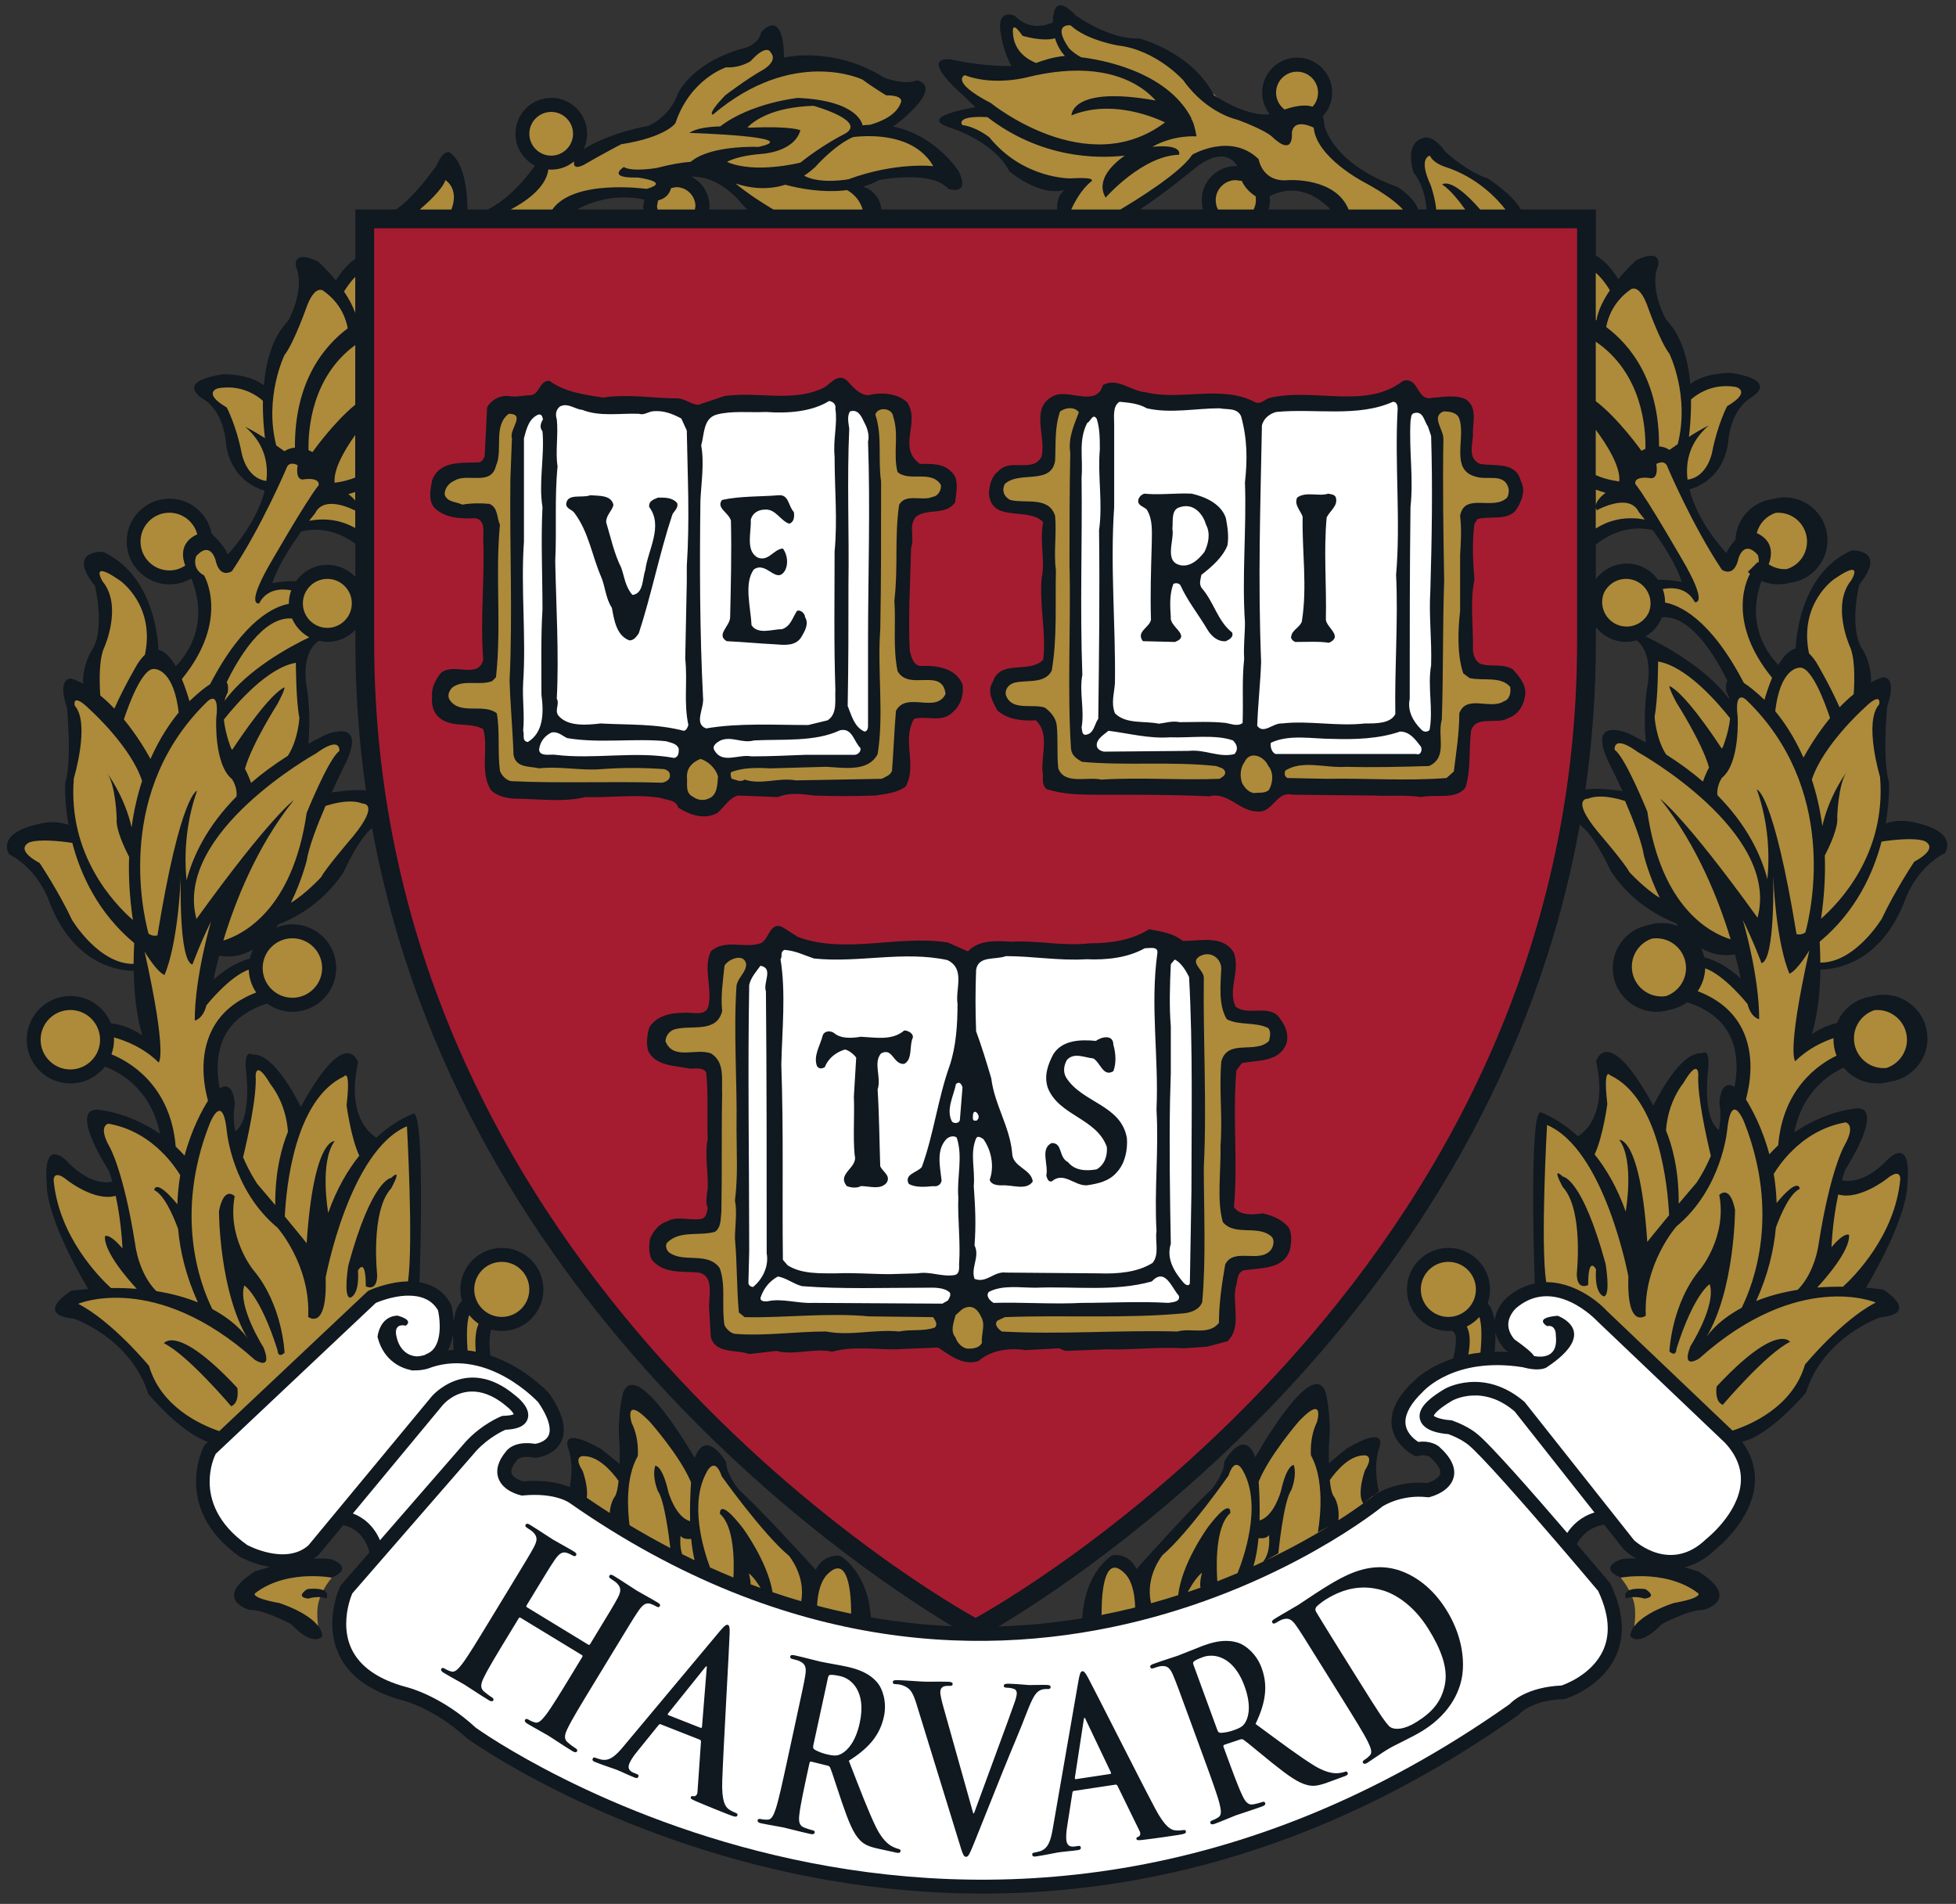
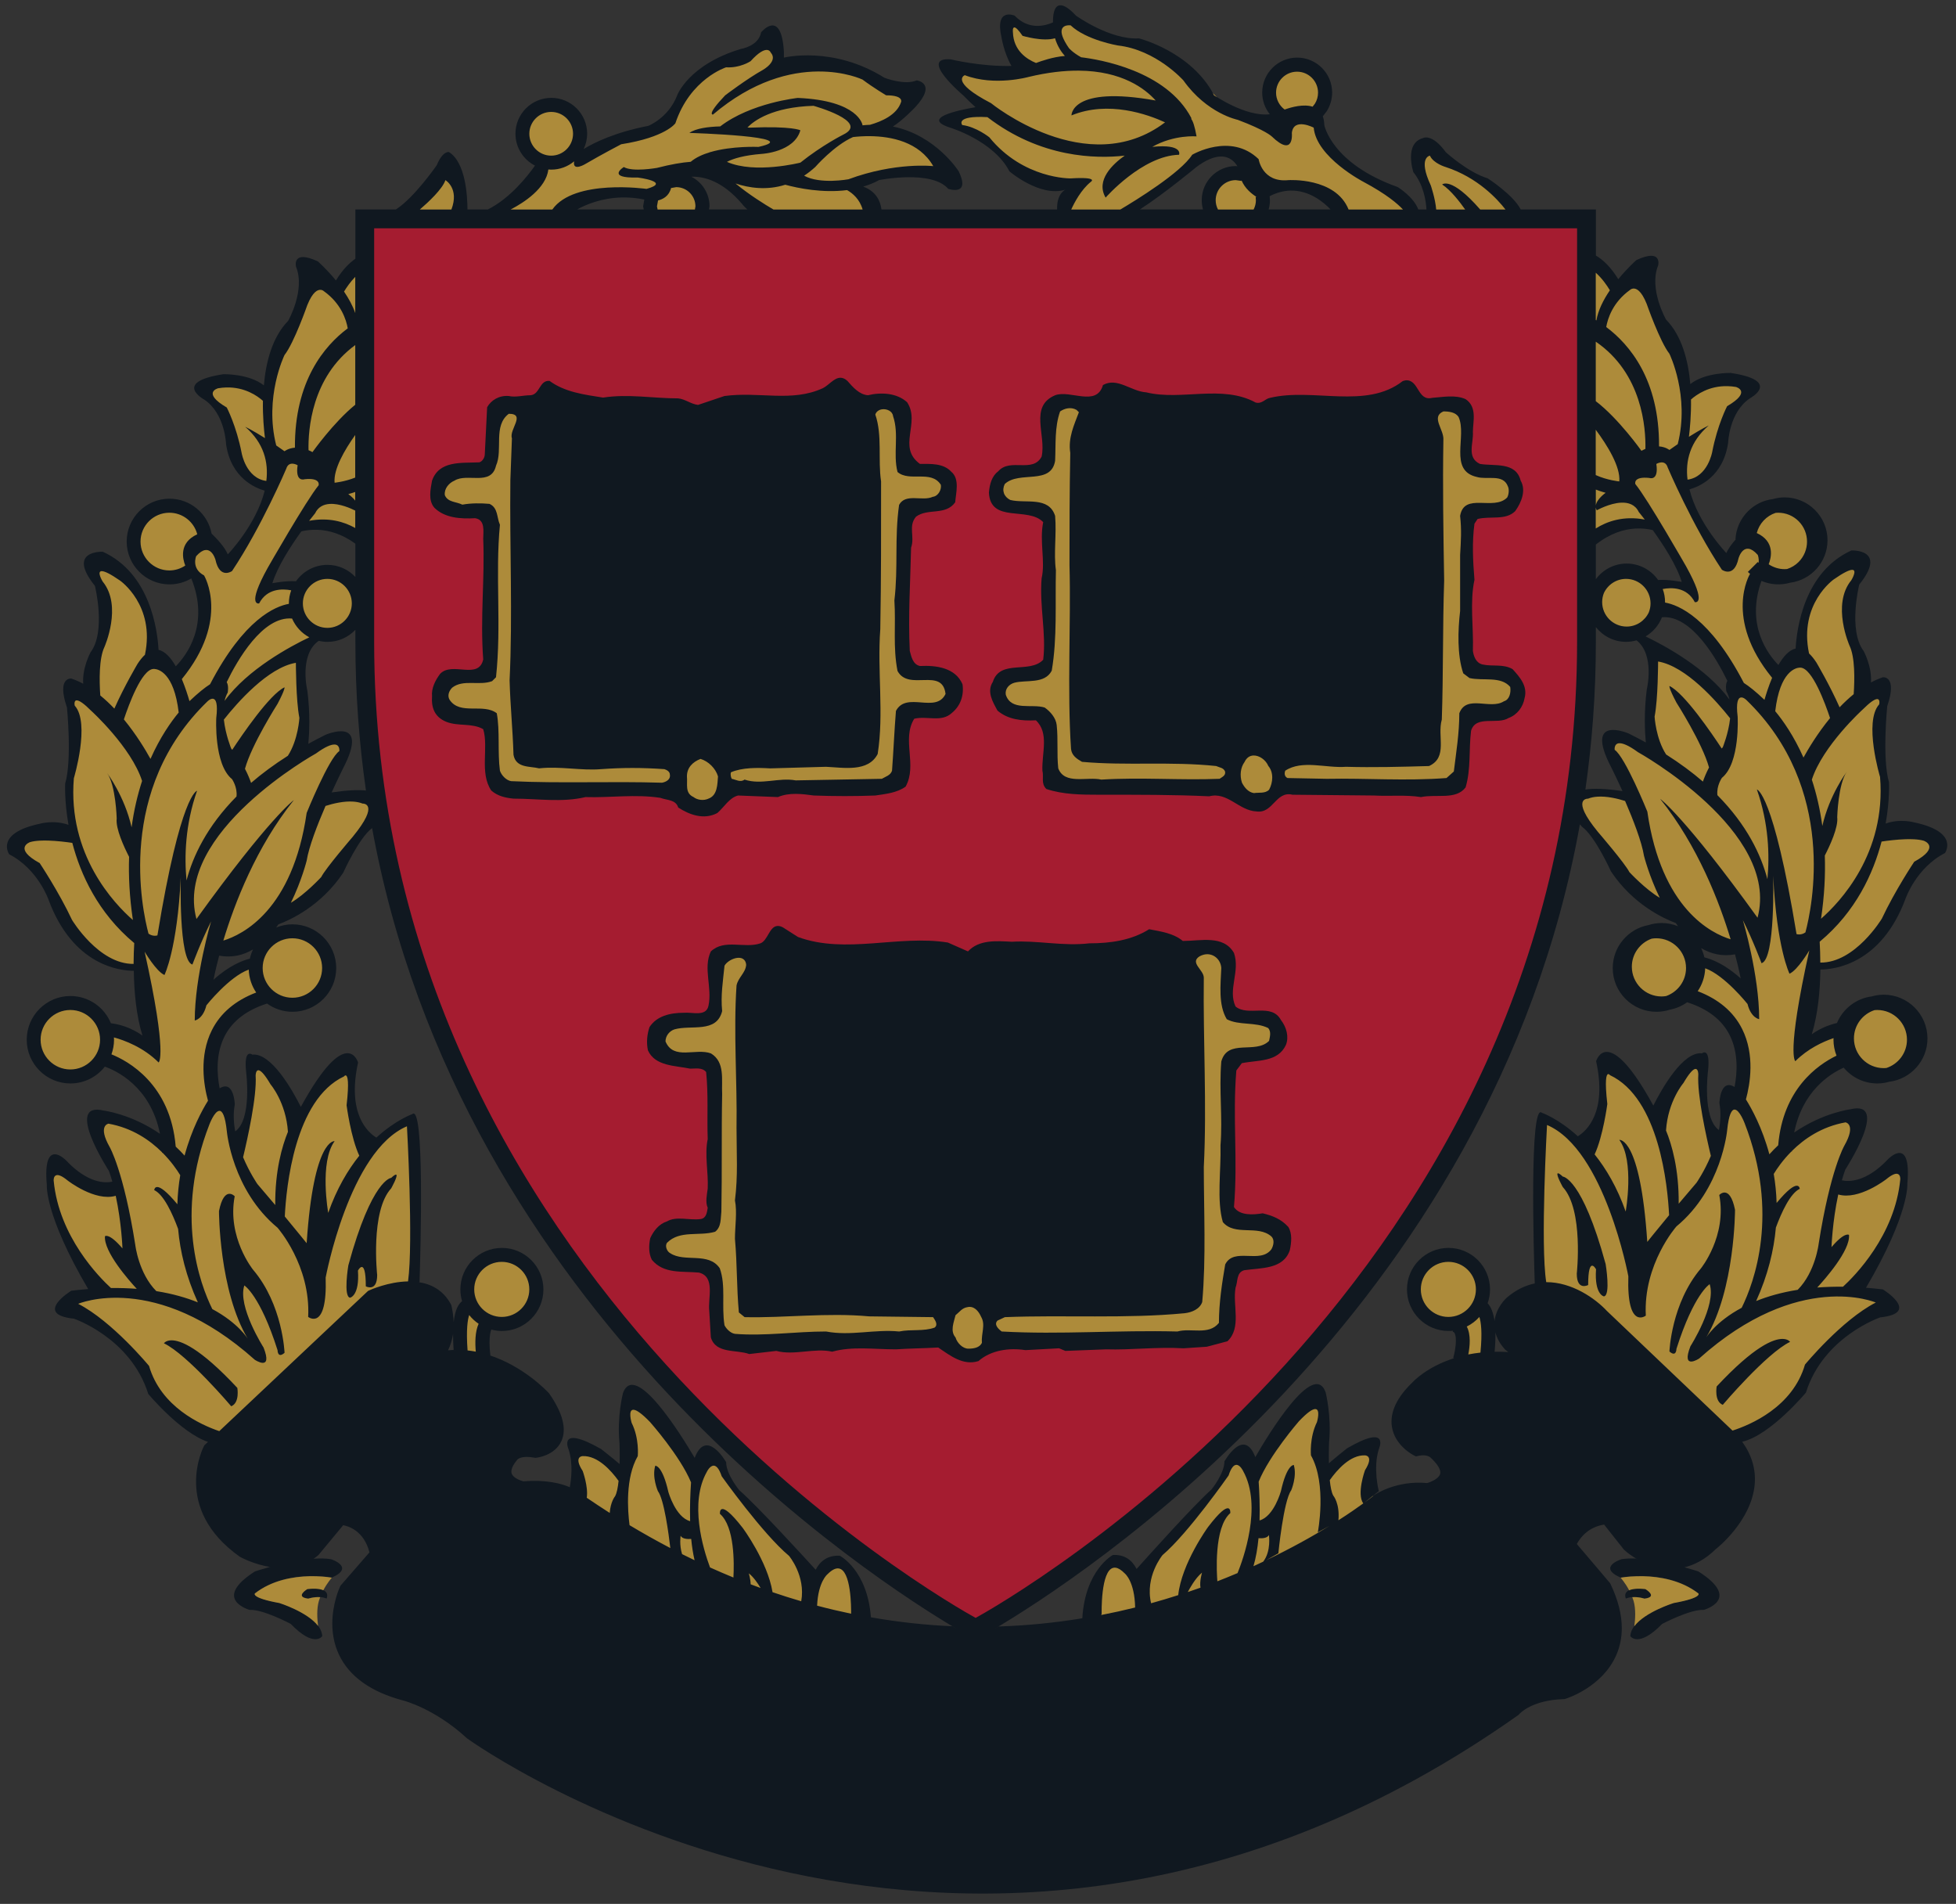
<svg xmlns="http://www.w3.org/2000/svg" height="243.29" width="250" viewBox="0 0 564.815 549.645">
  <rect x="0" y="0" width="564.815" height="549.645" fill="#333333" stroke="none" />
  <g>
    <path fill="#101820" d="m472.74 458.62c-4.615 0.167-3.253 2.873-3.253 2.873 2.388-1.015 5.359 0 5.359 0 4.086-0.503 0.255-2.77 0.255-2.77-0.925-0.095-1.702-0.126-2.361-0.102zm-381.65 0c-0.652-0.024-1.424 0.006-2.339 0.102 0 0-3.791 2.268 0.25 2.77 0 0 2.943-1.015 5.302 0 0 0 1.353-2.706-3.213-2.873zm-41.63-71.69c-1.585 0.035-2.117 0.852-2.117 0.852 6.817 3.282 19.438 18.183 19.438 18.183 2.527-1.013 1.766-5.302 1.766-5.302-10.887-11.676-16.445-13.791-19.085-13.732zm465.35-0.373c-2.64-0.059-8.203 2.05-19.092 13.727 0 0-0.76 4.292 1.766 5.302 0 0 12.624-14.895 19.438-18.177 0 0-0.528-0.816-2.112-0.852zm-383.98-1.431c-0.009 1.337 0.034 2.848 0.153 4.593 0.34-0.012 0.674-0.001 1.01 0-0.859-0.001-1.723 0.021-2.606 0.102 0.724-1.509 1.196-3.117 1.442-4.695zm300.95-0.596c0.431 1.78 1.381 3.498 2.884 5.126 0.309 0.226 0.568 0.441 0.874 0.67-1.378-0.087-2.681-0.102-3.951-0.08 0.182-2.053 0.264-3.898 0.233-5.529-0.016-0.062-0.025-0.125-0.04-0.187zm-317.3-45.38c-0.166-0.13-0.609 0.088-1.493 0.908 0 0-5.554 0.254-12.37 25.25 0 0-1.514 9.085 0.505 9.338 0 0 2.776-0.506 2.271-7.828 0 0 2.271-4.293 2.271 4.547 0 0 3.281 1.769 3.281-3.287 0 0-2.018-18.424 4.042-24.989 0 0 1.99-3.549 1.493-3.94zm335.31-0.386c-0.497 0.39 1.493 3.94 1.493 3.94 6.058 6.563 4.036 24.995 4.036 24.995 0 5.051 3.287 3.281 3.287 3.281 0-8.837 2.271-4.542 2.271-4.542-0.504 7.322 2.271 7.823 2.271 7.823 2.019-0.251 0.505-9.338 0.505-9.338-6.817-24.994-12.37-25.245-12.37-25.245-0.884-0.82-1.327-1.044-1.493-0.914zm-376.72-64.68c-0.4 0.844-0.719 1.739-0.925 2.674-2.182 0.538-5.99 2.012-10.485 6.08 0 0 0.483-2.654 1.629-6.943 3.69 0.658 6.948-0.122 9.781-1.811zm418.15-0.375c2.834 1.689 6.094 2.469 9.787 1.811 1.146 4.292 1.629 6.943 1.629 6.943-4.498-4.068-8.303-5.545-10.485-6.085-0.206-0.935-0.53-1.824-0.931-2.668zm-383.96-35.69c25.295 141.49 146.04 218.69 169.01 232.23-0.66-0.387-0.474-0.259-1.317-0.766-7.588-0.328-15.429-1.167-23.473-2.577-1.001-13.647-8.975-17.779-8.975-17.779-3.588-0.176-5.716 1.625-6.971 4.048-3.553-3.905-16.638-18.2-22.066-22.979 0 0-3.786-4.543-3.786-8.078 0 0-5.707-10.035-9.089-1.243-3.793-6.45-17.243-28.221-20.704-18.706 0 0-1.764 6.821-1.005 14.396 0 0 0.111 2.82 0.04 6.091-2.343-1.978-5.348-4.331-5.348-4.331-12.877-7.319-9.338 0.255-9.338 0.255 1.276 4.013 0.71 8.541 0.295 10.752 0.064 0.027 0.08 0.047 0.142 0.074-2.462-1.079-6.822-2.301-13.539-1.754-0.859-0.211-2.946-0.965-3.389-2.276-0.057-0.166-0.085-0.349-0.085-0.545 0-0.895 0.59-2.093 1.714-3.44 0.064-0.085 1.187-1.277 4.888-0.573l0.29 0.051 0.301-0.028c0.216-0.015 5.326-0.601 7.249-4.797 1.593-3.48 0.406-8.113-3.531-13.767-0.528-0.602-7.419-7.918-17.478-11.104 0.169 0.053 0.344 0.098 0.511 0.153-0.17-1.271-0.25-2.516-0.25-3.616 0-1.776 0.197-3.198 0.517-3.872 0.977 0.259 1.996 0.409 3.054 0.409 6.61 0 11.989-5.384 11.989-11.995 0-6.611-5.38-11.989-11.989-11.989-6.615 0-11.989 5.379-11.989 11.989 0 1.179 0.176 2.317 0.494 3.395-0.009 0.005-0.02 0.01-0.028 0.017-0.927 0.751-1.989 2.192-2.401 6.029 0.018 0.379 0.028 0.771 0.028 1.175 0-3.174-0.63-5.739-0.681-5.938l-0.068-0.25-0.125-0.227c-2.289-4.162-5.878-5.864-9.571-6.341 0.185 0.024 0.372 0.032 0.556 0.062 0.327-10.124 1.46-51.645-2.089-48.537 0 0-4.745 1.635-10.377 6.784-2.51-1.548-8.518-6.905-5.279-21.68 0 0-3.271-11.41-16.525 12.807-2.46-4.882-8.543-15.671-14.022-15.083 0 0-2.527-2.016-1.771 5.052 0 0 1.762 13.661-3.156 17.099-0.475-2.558-0.611-5.21-0.125-7.76 0 0-0.193-7.227-4.377-4.666-0.788-4.096-1.143-9.919 1.413-14.993 2.225-4.42 6.367-7.595 12.285-9.475 2.072 1.487 4.601 2.373 7.34 2.373 6.964 0 12.625-5.662 12.625-12.62 0-6.963-5.661-12.631-12.625-12.631-1.673 0-3.262 0.336-4.723 0.931 0.226-0.302 0.435-0.611 0.653-0.92 3.46-1.284 12.337-5.331 18.716-14.902 0 0 4.547-10.099 8.334-12.875l0.006-0.005c-0.063-0.348-0.121-0.701-0.182-1.05zm348.98-0.295c-0.014 0.081-0.025 0.163-0.04 0.244 0.387 0.45 0.653 0.727 0.653 0.727 3.788 2.776 8.334 12.875 8.334 12.875 6.382 9.571 15.257 13.618 18.716 14.902 0.217 0.312 0.432 0.629 0.659 0.931-1.464-0.596-3.06-0.937-4.734-0.937-1.339 0-2.626 0.215-3.837 0.602-5.852 1.096-10.298 6.237-10.298 12.404 0 6.958 5.661 12.62 12.62 12.62 1.343 0 2.64-0.212 3.855-0.602 1.839-0.347 3.54-1.093 5.007-2.146 5.917 1.887 10.06 5.055 12.285 9.48 2.553 5.071 2.2 10.888 1.414 14.981-4.185-2.563-4.383 4.666-4.383 4.666 0.486 2.55 0.349 5.208-0.125 7.766-4.917-3.442-3.156-17.104-3.156-17.104 0.759-7.068-1.766-5.047-1.766-5.047-5.479-0.588-11.568 10.201-14.028 15.083-13.254-24.215-16.52-12.807-16.52-12.807 3.24 14.768-2.767 20.126-5.279 21.674-5.631-5.146-10.377-6.784-10.377-6.784-3.642-3.186-2.355 40.586-2.066 49.258 0.065-0.013 0.129-0.016 0.193-0.028-2.764 0.544-5.566 1.819-8.277 4.15-0.151 0.133-3.344 2.992-3.565 7.266-0.008 0.158-0.017 0.319-0.017 0.483 0 0.539 0.075 1.071 0.17 1.601-0.099-0.53-0.17-1.061-0.17-1.601 0-0.163 0.004-0.324 0.012-0.483 0.008-0.156 0.048-0.295 0.062-0.443-0.335-2.369-0.996-4.12-2.015-5.223 0.442-1.249 0.693-2.588 0.693-3.985 0-6.611-5.383-11.989-11.995-11.989-6.61 0-11.989 5.379-11.989 11.989 0 6.611 5.38 11.995 11.989 11.995 0.432 0 0.863-0.023 1.283-0.068l-0.051 0.29c0.231 0.04 0.357 0.123 0.483 0.324 0.829 1.322 0.283 5.086-0.346 7.21l0.295 0.085c-7.882 2.509-11.798 6.693-12.058 6.988-4.53 4.332-6.574 8.679-5.949 12.79 0.828 5.463 6.09 8.163 6.318 8.271l0.647 0.324 0.71-0.165c2.153-0.498 3.28 0.323 3.327 0.363 1.908 1.701 2.986 3.306 2.986 4.439 0 0.136-0.017 0.254-0.045 0.375-0.325 1.354-2.556 2.34-3.747 2.679-8.939-0.854-15.062 3.314-15.322 3.503-0.101 0.083-1.079 0.849-2.651 2.004l4.002-3.173s-1.738-6.559 0-12.114c0 0 3.47-7.572-9.168-0.255 0 0-2.943 2.343-5.24 4.32-0.069-3.269 0.045-6.085 0.045-6.085 0.741-7.576-0.993-14.391-0.993-14.391-3.398-9.513-16.589 12.247-20.311 18.699-3.322-8.784-8.913 1.243-8.913 1.243 0 3.535-3.718 8.078-3.718 8.078-5.329 4.779-18.16 19.075-21.645 22.979-1.231-2.422-3.32-4.218-6.841-4.042 0 0-8.001 4.238-8.833 18.273 1.799-0.293 3.577-0.613 5.331-0.954-1.754 0.34-3.531 0.658-5.331 0.954-7.667 1.259-15.729 2.106-24.155 2.367-0.807 0.484-0.625 0.361-1.26 0.732 22.821-13.437 143.92-90.748 169.14-232.56zm-353.62-55.911v3.497c0 14.882 1.076 29.18 3.054 42.906-2.333-0.231-5.531-0.104-9.906 0.556 1.815-3.99 3.253-6.869 3.253-6.869 8.08-15.483-5.047-9.764-5.047-9.764-1.724 0.849-3.354 1.717-4.939 2.589 0.281-3.04 0.566-8.708-0.278-15.294 0 0-2.519-10.371 3.276-14.436 0.814 0.191 1.66 0.301 2.532 0.301 3.172 0 6.029-1.345 8.055-3.486zm358.2-0.785c2.037 2.591 5.189 4.263 8.731 4.263 1.048 0 2.059-0.166 3.02-0.437 5.377 4.219 2.952 14.198 2.952 14.198-0.846 6.583-0.56 12.251-0.278 15.294-1.583-0.872-3.216-1.739-4.939-2.589 0 0-13.125-5.719-5.047 9.764 0 0 1.442 2.879 3.258 6.869-4.892-0.741-8.334-0.817-10.712-0.466-0.008 0.056-0.02 0.109-0.028 0.165 1.967-13.69 3.043-27.947 3.043-42.786v-4.275zm19.08-2.833c8.533-0.776 15.872 12.132 18.892 18.358-0.672 1.098-0.295 3.003-0.295 3.003 0.417 0.739 0.711 1.547 0.908 2.401-6.581-9.028-18.674-15.563-24.229-18.234 2.077-1.229 3.733-3.097 4.655-5.353 0.026-0.058 0.043-0.118 0.068-0.176zm-388.13-25.25c3.099 0.133 6.872 1.114 10.843 4.002v9.605c-2.026-2.141-4.883-3.486-8.055-3.486-3.756 0-7.077 1.875-9.089 4.734-2.945-0.206-6.818 0.568-6.818 0.568 1.456-4.802 5.336-10.774 8.368-14.975 1.274-0.302 2.892-0.528 4.752-0.448zm380.48-0.363c1.963-0.11 3.666 0.126 4.996 0.443 3.033 4.201 6.917 10.168 8.373 14.97 0 0-3.872-0.768-6.818-0.562-2.013-2.859-5.336-4.74-9.089-4.74-3.652 0-6.872 1.787-8.896 4.513v-9.997c4.172-3.301 8.162-4.444 11.433-4.627zm-292.58-95.582c1.983-0.037 4.12 0.132 6.386 0.596l-0.352 1.953 0.182 0.908h-19.233c2.503-1.387 7.068-3.347 13.017-3.457zm192.88-1.981c5.525-0.17 9.73 3.403 11.666 5.438h-17.882c0.244-0.867 0.375-1.767 0.375-2.679l-0.085-1.147c2.1-1.085 4.085-1.556 5.927-1.612zm-172.92-4.013c3.765-0.113 9.041 1.308 14.595 7.789 0 0 0.564 0.781 1.578 1.663h-11.075l0.153-0.908c0-3.726-2.138-6.956-5.251-8.544zm152.54-5.813c2.861-0.198 4.414 1.56 5.149 2.81l-0.454-0.068c-5.429 0-9.849 4.416-9.849 9.844 0 0.912 0.124 1.812 0.369 2.679h-18.234c7.203-4.649 16.349-12.268 16.349-12.268 2.765-2.056 4.954-2.879 6.67-2.997zm-45.82-43.666c-2.148-0.164-2.322 3.301-2.288 4.933-2.24 1.001-6.993 2.319-11.07-1.947 0 0-5.807-2.524-3.786 6.313 0 0 0.681 4.397 2.867 8.209-8.886 0.211-17.508-1.902-17.508-1.902-9.593-0.756 3.537 10.355 3.537 10.355 1.187 1.239 2.385 2.374 3.594 3.452-5.279 0.905-15.733 3.171-7.386 5.887 0 0 12.622 3.791 17.167 12.625 0 0 8.839 7.574 16.162 5.302 0 0-2.536 1.069-2.384 5.705h-50.723c-0.254-2.103-1.329-5.154-5.268-6.591 1.578-0.472 3.124-1.079 4.598-1.89 0 0 15.15-3.029 19.948 2.526 0 0 6.559 2.27 3.026-5.052 0 0-6.543-10.406-19.005-12.932 2.816-1.761 6.381-5.501 6.381-5.501 6.563-7.068 0.505-7.823 0.505-7.823-3.533 1.518-9.338-0.761-9.338-0.761-14.898-9.34-29.023-5.807-29.023-5.807v-1.766c-0.76-12.623-6.568-5.552-6.568-5.552-0.756 4.04-5.807 4.797-5.807 4.797-15.149 4.543-18.427 13.381-18.427 13.381-2.52 6.563-8.334 8.833-8.334 8.833-9.766 1.885-15.8 4.929-18.677 6.693 0.637-1.342 1.005-2.839 1.005-4.422 0-5.706-4.643-10.349-10.355-10.349-5.706 0-10.349 4.643-10.349 10.349 0 4.013 2.295 7.489 5.637 9.208-1.99 2.839-7.067 9.383-13.602 12.659h-5.893c-0.008-3.865-0.52-13.552-5.33-16.56 0 0-1.769-0.505-3.537 3.786 0 0-6.452 9.351-11.796 12.773h-8.986-2.713v2.713 11.513c-1.766 1.229-3.719 3.167-5.62 6.273-2.696-3.287-5.217-5.501-5.217-5.501-7.574-3.533-6.313 1.516-6.313 1.516 2.776 6.817-2.271 15.652-2.271 15.652-4.597 4.704-6.423 11.894-7.011 18.626-4.274-3.41-11.672-3.23-11.672-3.23-14.894 2.274-5.552 7.329-5.552 7.329 6.059 4.038 6.313 12.875 6.313 12.875 1.436 9.852 8.546 12.69 11.155 13.409-2.446 9.895-10.655 18.398-10.655 18.398-0.906-2.173-3.363-4.726-4.683-6-1.083-5.724-6.115-10.071-12.148-10.071-6.821 0-12.37 5.55-12.37 12.37 0 6.822 5.549 12.37 12.37 12.37 2.233 0 4.399-0.602 6.29-1.72 5.375 13.355-1.402 22.228-4.485 25.365-1.388-2.41-3.065-4.348-4.973-4.734-0.313-5.666-2.405-22.107-16.099-28.333 0 0-10.606-0.504-2.276 9.844 0 0 3.285 13.133-1.26 19.188 0 0-2.457 4.487-2.117 9.077-1.114-0.598-2.257-1.105-3.434-1.504 0 0-4.295-0.504-1.266 8.334 0 0 1.516 15.145-0.505 21.963 0 0-0.286 4.922 0.959 11.95-4.268-1.528-8.277-0.329-8.277-0.329-13.129 2.776-8.839 8.833-8.839 8.833 8.331 4.289 11.359 13.13 11.359 13.13 7.052 19.017 20.614 20.489 24.615 20.494 0.08 6.078 0.687 12.807 2.486 18.716 0 0-3.664-2.913-9.106-3.576-1.885-4.608-6.407-7.862-11.683-7.862-6.961 0-12.62 5.657-12.62 12.62 0 6.96 5.658 12.625 12.62 12.625 4.028 0 7.617-1.906 9.929-4.854 3.023 1.05 13.178 5.565 15.929 19.398-8.322-5.752-16.264-6.716-16.264-6.716-11.612-2.779 1.516 17.417 1.516 17.417 0.363 1.01 0.693 2.052 0.993 3.105-2.063 0.447-7.061 0.55-13.363-6.137 0 0-6.819-7.066-5.558 7.073 0 0-0.709 8.562 11.944 30.071-1.575 0.121-3.195 0.276-4.871 0.477 0 0-11.11 6.817 0.755 8.078 0 0 16.409 5.557 21.459 21.714 0 0 9.338 11.198 17.252 13.852l-1.028 0.971-0.159 0.284c-0.095 0.186-9.378 17.898 10.372 31.904 0.384 0.217 4.125 2.232 8.89 2.98-0.08-0.013-0.17-0.009-0.25-0.023-2.562 0.704-4.275 1.283-4.275 1.283-12.622 8.078-1.516 11.11-1.516 11.11 3.787-0.254 11.865 4.042 11.865 4.042 6.817 7.068 9.089 3.531 9.089 3.531-0.251-5.807-12.364-9.594-12.364-9.594-8.332-1.513-7.073-2.776-7.073-2.776 9.09-7.066 22.219-4.542 22.219-4.542 6.817-3.033-0.255-5.302-0.255-5.302-1.48-0.241-3.186-0.263-4.979-0.142-0.041 0.028-0.084 0.046-0.125 0.074 0.497-0.338 0.992-0.694 1.47-1.113l7.153-8.629c1.363 0.234 5.972 1.49 7.59 7.84l-8.356 9.605-0.119 0.25c-0.133 0.276-2.254 4.868-2.254 10.712 0 2.787 0.483 5.856 1.89 8.879 2.967 6.372 9.252 10.861 18.677 13.346 0.121 0.035 9.035 2.31 18.33 10.894 1.618 1.204 146.07 104.49 303.47-6.648l0.204-0.142 0.17-0.204c0.143-0.163 3.591-4.04 12.83-4.331l0.273-0.005 0.261-0.085c0.433-0.133 10.616-3.373 14.647-12.597 1.067-2.437 1.601-5.039 1.601-7.8 0-3.93-1.079-8.184-3.241-12.705l-0.108-0.227-0.165-0.199c-0.449-0.533-4.321-5.135-9.475-11.161 1.079-1.99 3.404-4.904 7.885-5.603l5.7 7.204c1.034 0.976 2.424 1.974 3.997 2.873-0.174-0.099-0.382-0.176-0.551-0.278-1.48-0.058-2.883-0.008-4.127 0.193 0 0-7.15 2.269-0.261 5.302 0 0 13.268-2.524 22.452 4.542 0 0 1.28 1.263-7.136 2.776 0 0-12.255 3.787-12.506 9.594 0 0 2.298 3.537 9.185-3.531 0 0 8.164-4.296 11.989-4.042 0 0 11.225-3.031-1.533-11.11 0 0-1.572-0.528-3.957-1.186-0.113 0.028-0.222 0.037-0.335 0.062 3.049-0.678 6.199-2.271 9.253-5.257 0.261-0.183 10.453-8.174 11.32-18.859 0.346-4.309-0.888-8.4-3.622-12.205 8.129-1.852 18.405-14.186 18.405-14.186 5.051-16.16 21.459-21.714 21.459-21.714 11.866-1.261 0.761-8.078 0.761-8.078-1.677-0.201-3.295-0.354-4.871-0.477 12.651-21.506 11.938-30.071 11.938-30.071 1.263-14.141-5.552-7.068-5.552-7.068-6.302 6.681-11.3 6.575-13.363 6.125 0.3-1.05 0.63-2.084 0.993-3.094 0 0 13.122-20.197 1.51-17.422 0 0-7.941 0.965-16.264 6.721 2.372-11.91 10.226-16.907 14.294-18.739 2.318 2.792 5.811 4.57 9.713 4.57 1.198 0 2.352-0.18 3.452-0.494 6.205-0.789 11.024-6.079 11.024-12.506 0-6.958-5.662-12.625-12.62-12.625-1.2 0-2.357 0.18-3.457 0.494-4.548 0.58-8.348 3.587-10.054 7.681-4.42 0.993-7.272 3.27-7.272 3.27 1.798-5.912 2.402-12.636 2.481-18.716 4.004-0.005 17.558-1.487 24.609-20.499 0 0 3.034-8.836 11.365-13.125 0 0 4.29-6.065-8.839-8.839 0 0-4.013-1.196-8.283 0.329 1.244-7.025 0.959-11.944 0.959-11.944-2.019-6.817-0.505-21.963-0.505-21.963 3.029-8.837-1.26-8.334-1.26-8.334-1.179 0.4-2.326 0.909-3.44 1.504 0.34-4.591-2.117-9.077-2.117-9.077-4.543-6.058-1.26-19.188-1.26-19.188 8.331-10.35-2.271-9.844-2.271-9.844-13.692 6.224-15.792 22.667-16.106 28.333-1.907 0.387-3.579 2.327-4.967 4.734-2.999-3.048-9.486-11.527-4.899-24.274 2.624 1.116 5.551 1.301 8.271 0.522 6.078-0.774 10.803-5.973 10.803-12.262 0-6.817-5.553-12.375-12.37-12.375-1.176 0-2.311 0.176-3.389 0.483-2.724 0.337-5.245 1.555-7.215 3.525-2.168 2.173-3.454 5.061-3.605 8.123l0.08 0.005c-1.075 1.216-2.168 2.643-2.708 3.94 0 0-8.204-8.498-10.65-18.393 2.609-0.719 9.719-3.565 11.155-13.419 0 0 0.252-8.835 6.313-12.875 0 0 9.343-5.046-5.552-7.317 0 0-7.406-0.183-11.677 3.224-0.588-6.731-2.408-13.92-7.005-18.626 0 0-5.052-8.837-2.276-15.652 0 0 1.268-5.049-6.307-1.516 0 0-2.52 2.22-5.217 5.506-2.207-3.606-4.488-5.658-6.46-6.824v-10.593-2.713h-2.713-19c-2.13-4.221-9.531-8.986-9.531-8.986-5.808-1.769-12.114-7.573-12.114-7.573-4.042-5.556-6.568-4.042-6.568-4.042-5.553 1.515-2.776 9.844-2.776 9.844 2.947 3.641 3.634 8.237 3.775 10.758h-2.356c-1.351-3.667-5.957-6.476-5.957-6.476-19.17-6.814-21.19-17.922-21.19-17.922-0.025-0.982-0.181-1.8-0.431-2.486l1.192-1.556c0.985-1.595 1.51-3.428 1.51-5.302 0-5.566-4.529-10.099-10.099-10.099-5.571 0-10.099 4.534-10.099 10.099 0 2.329 0.815 4.51 2.197 6.256-7 0.818-16.09-5.496-16.09-5.496-6.56-12.624-21.7-16.412-21.7-16.412-8.34 0.505-18.18-6.562-18.18-6.562-1.95-2.086-3.34-2.912-4.32-2.986z" />
    <path fill="#a51c30" d="m108.04 65.907h347.36v119.4c0 184.27-166.52 277.85-173.68 281.77-7.147-3.935-173.68-97.51-173.68-281.77v-119.4z" />
    <path fill="#101820" d="m242.73 109.05c-1.851-0.04-3.404 2.16-5.126 3.014-9.011 4.138-18.289 0.897-28.419 2.259l-7.613 2.566c-2.074-0.234-3.654-1.654-5.728-1.885-7.39 0-14.358-1.358-21.709-0.227-5.538-0.869-11.044-1.584-15.453-4.825-2.973-0.234-2.758 3.961-5.506 4.144-2.074 0-4.192 0.679-6.256 0.227-2.76-0.234-5.089 1.166-6.256 3.241l-0.676 13.568c0 0.945-0.677 2.078-1.584 2.339-5.317 0.231-11.583-0.536-13.647 5.274-0.454 2.528-1.162 5.737 0.681 7.84 3.01 2.98 7.608 3.245 11.757 3.014 3.01 0.452 2.339 3.88 2.339 5.955 0.491 11.528-0.907 22.616 0 34.827-1.361 5.993-8.976 0.488-12.438 4.144-1.4 1.854-2.571 4.189-2.339 6.483-0.232 3.244 0.686 5.989 4.15 7.386 3.473 1.352 7.423 0.26 10.627 2.112 1.621 5.307-1.131 12.634 2.333 17.718 1.852 1.623 4.112 2.102 6.409 2.333 7.159 0 13.878 1.175 20.806-0.448 7.168 0.224 14.466-0.901 21.635 0.227 1.842 0.716 4.413 0.453 5.126 2.787 3.203 2.075 7.391 3.659 11.308 1.584 2.074-1.842 3.427-4.376 5.955-5.053l11.53 0.454c3.203-1.397 7.128-0.906 10.332-0.454 5.992 0.224 12.025 0.224 17.786 0 2.981-0.452 6.22-0.746 8.748-2.56 3.464-6.252-1.208-13.61 2.486-19.602 3.695-0.905 7.844 1.131 10.854-1.658 2.528-2.073 3.547-5.05 3.094-8.294-2.074-4.822-7.651-5.505-12.291-5.274-2.074-0.452-2.497-2.748-2.941-4.371-0.492-10.36 0.158-19.637 0.38-29.775 1.138-3.244-0.904-6.221 1.431-8.969 3.425-2.528 8.521-0.232 11.308-4.15 0.183-2.568 1.388-6.743-1.13-8.816-2.305-2.52-6.03-2.259-9.049-2.259-6.666-4.865 0.23-11.801-3.696-17.792-2.971-2.751-7.647-2.938-11.303-2.038-2.518-0.183-4.334-2.302-5.955-4.144-0.687-0.633-1.347-0.89-1.964-0.903zm163.13 0.749c-0.261 0.023-0.525 0.139-0.829 0.227-10.584 8.247-25.816 1.843-38.291 4.825-1.4 0.221-2.307 1.847-4.15 1.357-9.687-5.279-21.451-0.463-31.58-2.941-4.409-0.271-8.379-4.449-12.518-2.112-1.852 6.405-9.424 1.32-13.795 2.941-7.612 3.201-2.528 11.504-3.917 17.718-2.567 4.862-9.048 0.301-12.512 4.218-1.852 1.39-2.491 3.662-2.714 6.182 0.454 8.971 11.309 3.928 15.68 8.521-1.129 5.536 0.674 11.34-0.454 16.202-0.676 8.066 1.39 15.908 0.454 23.52-3.927 4.149-12.437-0.257-14.55 6.409-1.814 2.789-0.033 5.763 1.357 8.288 3.02 2.558 6.933 3.017 11.081 2.793 3.917 3.696 1.662 9.457 1.885 14.55 0.454 1.804-0.491 3.653 1.13 5.274 4.824 1.623 10.17 1.658 15.226 1.658 11.297 0 21.452-0.026 31.813 0.454 5.316-1.387 8.547 4.15 13.642 4.371 4.823 0.686 5.544-6.001 10.406-4.825 0 0 23.52 0.23 23.52 0.227 4.602 0.261 9.159-0.259 13.568 0.454 4.563-0.945 10.104 0.893 12.892-2.793 1.582-5.314 0.902-10.845 1.578-16.355 1.398-4.631 7.619-1.63 10.86-3.696 2.528-0.945 4.145-3.2 4.598-5.728 0.936-3.463-1.355-6.031-3.469-8.368-2.75-1.581-5.728-0.681-8.748-1.357-1.843-0.49-2.482-2.334-2.714-3.917 0.231-6.714-0.944-14.06 0.454-20.505-0.454-5.536-0.714-10.893 0-16.208l0.903-1.357c3.695-0.937 8.066 0.49 10.854-2.259 1.843-2.558 3.204-6.035 1.584-8.822-1.398-5.538-7.608-4.106-11.757-4.82-3.917-1.844-1.807-5.995-2.038-9.197 0-3.02 1.329-7.199-2.106-9.503-3.01-1.352-6.67-0.568-9.651-0.375-4.306 1.058-3.772-5.402-7.692-5.053zm-181.6 157.55c-2.112 0.334-2.627 4.212-4.672 4.979-4.641 1.583-10.397-1.361-14.323 2.333-2.297 4.825 0.447 10.365-0.681 15.68-0.676 3.244-4.602 1.807-7.159 2.038-3.917 0-7.814 0.933-9.878 4.144-0.686 2.066-0.941 4.376-0.448 6.71 2.074 4.593 7.84 4.375 12.211 5.279 1.621 0 3.43-0.411 4.598 0.976 0.675 6.676 0.222 12.933 0.454 19.375-0.946 4.372 0.221 9.648 0 14.249-0.232 1.844-0.724 3.954 0 5.575-0.232 1.39-0.417 3.01-2.038 3.241-3.241 0.455-6.976-0.94-9.725 0.681-2.297 0.716-3.881 2.747-4.825 4.82-0.454 2.075-0.492 4.41 0.454 6.262 3.425 4.141 8.743 3.248 13.568 3.69 4.862 1.168 2.57 7.388 3.014 11.081l0.454 7.613c1.398 4.824 7.386 3.466 11.081 4.825l7.84-0.903c5.095 1.4 11.044-0.949 16.128 0.227 5.769-1.621 11.948-0.681 18.393-0.681 3.926-0.259 8.068-0.294 12.217-0.528 3.464 2.347 7.201 5.312 11.609 3.923 3.656-3.201 8.937-3.889 13.568-3.168l9.725-0.528 1.805 0.755 11.763-0.454c7.169 0.234 14.546-0.753 22.39-0.301l6.704-0.454 5.955-1.578c4.149-3.915 1.442-10.372 2.339-15.458 0.724-1.852 0.19-4.371 2.486-5.047 4.862-0.714 11.341-0.219 13.193-5.807 0.482-2.256 0.713-4.86-0.454-6.704-2.074-2.294-4.598-3.247-7.386-3.923-2.75 0.455-6.673 0.717-8.294-1.811 1.167-13.825-0.447-25.593 0.681-39.419 0 0 1.584-2.109 1.584-2.112 4.592-0.945 10.405-0.231 12.739-5.279 0.907-2.294 0.19-5.083-1.431-7.159-2.749-5.093-9.424-0.902-13.119-3.923-2.297-4.852 1.389-10.135-0.454-15.453-3.02-5.277-9.678-3.469-14.771-3.469-2.75-2.256-6.251-2.713-9.725-3.389-5.046 3.166-11.051 4.073-17.263 4.07-7.621 0.9-15-0.906-22.39-0.454-4.409-0.231-9.424-0.675-12.665 2.787l-5.802-2.56c-14.274-2.302-29.441 3.465-43.265-1.593l-4.371-2.787c-0.694-0.387-1.323-0.456-1.811-0.38z" />
  </g>
-   <path fill="#fff" d="m239.41 115.76c-5.085 3.163-12.024 3.62-18.237 3.168-4.602 0.231-9.879-0.414-14.248 0.755-3.917 1.128-3.503 5.652-4.448 8.896 0.945 5.093-0.004 10.923-0.225 15.978-0.232 18.464-0.196 37.986 0.75 56.684 0.454 3.234-2.79 7.659 0.905 9.046 9.454-1.621 19.798-0.98 29.476-0.98l5.578-1.355c2.971-1.852 2.07-5.999 2.264-8.75-0.454-13.601-0.225-25.889-0.225-39.947 0.868-9.232 0-17.975 0-27.438-0.482-5.086 0.901-9.424 0.225-13.794 0.222-1.362-0.671-2.073-1.809-2.264h-0.005zm83.901 0.225c-2.074 1.166-1.584 4.411-1.584 6.487v23.894c-1.177 17.298 0.448 33.731 0.225 50.807-0.222 3.204-1.167 5.761 0 8.741 3.203 3.244 8.555 2.117 12.664 3.014 1.843-0.221 3.919-0.902 6.032-0.45 4.592 0 8.713-0.261 13.344 0.229 1.361 0.224 3.438 1.131 4.827 0 0.231-6.704-0.23-12.247 0.446-18.471-0.222-3.694 0.229-6.971 0.229-10.63-0.907-13.149 0.482-26.957 0-40.327 0.714-6.486 0.722-12.466-1.13-19.142-1.167-2.52-4.108-1.816-6.182-2.268-6.937 0-14.136 1.581-21.035 0-2.297-1.362-5.049-1.625-7.837-1.884zm78.924 0c-10.169 4.591-22.613 1.853-33.699 2.943-1.843 0.452-3.69 1.847-4.144 3.923-0.444 24.002-1.176 44.059-0.229 68.294-0.222 6.214-0.907 11.949-1.13 18.392 1.843 2.568 4.638-0.911 7.166-0.68 7.612-0.905 15.904 0.9 23.969 0 3.233 0 7.346 0.048 8.746-2.714-0.231-13.37 0.866-27.287 0.221-40.177 1.361-15.446-0.453-32.044 0.454-47.943-0-0.907-0.216-2.034-1.355-2.034v-0.005zm-238.89 0.984c-0.531-0.02-1.085 0.091-1.659 0.375-1.167 0.945-1.363 2.341-0.909 3.693 0.491 4.407-0.457 9.428 0.229 13.569-0.907 9.232-0.222 17.985-0.675 27.438 0.231 12.214 1.12 26.998 0.446 39.656 0.945 1.623-0.899 3.502 0.684 5.123 2.788 2.973 8.063 2.479 11.98 2.034 8.297 0.445 16.13 0.051 23.974 2.114 0.714 0 1.127-0.935 1.359-1.659-1.4-6.666-0.191-12.444-0.905-19.151l0.45-22.315v-4.369c0.897-13.873 0.221-26.045 0-39.193l-1.584-3.468c-2.528-1.362-5.314-2.493-8.516-2.039-1.168 0.221-2.333 1.132-3.693 0.68-5.278-0.224-11.273 0.906-16.358-1.13-1.73-0.168-3.228-1.299-4.823-1.355v-0.005zm82.935 1.655c-0.269 0.01-0.515 0.032-0.83 0.15-0.907 1.349-0.443 3.357-0.221 4.977-0.676 14.78-0.007 30.227-0.229 44.775 0 12.214 0.007 23.069-0.225 35.274 1.128 2.751 1.852 5.994 4.823 7.391 0.685 0 1.055-0.677 1.055-1.584v-24.044c0-19.149 0.685-38.974 0-58.114 0.454-1.583-0.148-3.852-1.055-5.432-0.591-1.191-1.441-3.476-3.318-3.393zm163.05 0.53c-0.254-0.038-0.584 0.017-0.905 0.075-1.128 0.259-0.907 1.391-1.13 2.339-0.454 8.702 0.907 16.236 0 24.794-0.231 18.426-0.225 36.489-0.225 55.405-0.714 3.435 0.947 6.442 3.243 8.746 0.724 0.9 1.847 0.901 2.484 0.225 1.128-5.99-0.636-12.468 0.454-18.692 0.222-7.649-0.679-14.103-0.225-21.485 0.443-15.222 0.679-30.149 0.225-44.7l-0.909-2.714c-0.988-1.385-1.237-3.742-3.014-3.993zm-253.5 0.503c-0.112-0.01-0.242-0.006-0.388 0.022v0.005c-2.789 1.176-3.473 4.337-4.148 6.857v29.772c-0.946 13.614 0.678 27.406-0.229 40.786-0.261 4.865 0.454 9.278 0 13.869 0.454 0.947-0.494 3.018 1.359 3.239 4.592-2.787 4.597-8.552 3.923-13.648 0-7.611-0.182-17.035 0.3-24.649 0-10.139-0.482-19.639 0-29.547-1.167-6.938 0.646-14.697 0-21.856-0.936-1.138-0.521-2.34 0.154-3.468-0.169-0.398-0.187-1.309-0.971-1.381zm160.1 0.622v0.005c-0.675-0.008-1.159 1.377-2.034 1.884-2.528 5.093-1.126 9.879-1.58 15.678 0.231 18.878-0.503 36.929 0.221 56.985-0.946 5.086 0.687 9.918-0.221 15.232 0.231 0.716-0.005 2.258 1.355 2.034 2.297-0.452 2.297-2.977 3.464-4.598 0.231-18.466 0.452-36.638 0.229-54.43 1.128-7.835-0.451-15.716 0.225-23.29 0-2.973 0.001-6.147-0.905-8.896-0.291-0.407-0.53-0.605-0.755-0.605zm-72.142 90.459c-0.348-0.04-0.766-0.013-1.2 0.075-7.342 3.465-16.775 2.501-24.878 2.943-3.425 0.947-6.419-1.349-9.65 0-0.907 0.492-2.524 1.429-1.809 2.789 2.295 4.141 6.862 1.096 10.78 1.809 5.769 0 10.14-0.257 15.678-0.45h14.098c0.945 0 2.038-1.132 1.584-2.039-1.612-1.611-2.164-4.828-4.602-5.128zm76.29 0.229c-1.361 1.168-3.389 2.302-3.389 4.143 0 1.131 1.084 1.663 2.03 1.884l24.649-0.225c4.592-0.49 8.752 2.077 13.123 0.909 1.167-1.397 0.713-2.744-0.455-3.923-5.085-1.804-12.408-0.681-18.167-0.905-6 0.455-12.033-1.161-17.792-1.884zm84.206 0.225c-5.992 2.075-12.896 2.337-19.601 2.114-5.769 0-12.396-1.396-17.712 1.13-0.222 1.131 0.225 2.749 1.355 3.239h40.631c1.35 0.455 1.808-1.202 1.355-2.109-1.583-2.073-3.24-4.373-6.028-4.373zm-244.26 0.207c-0.211-0.013-0.432-0.006-0.662 0.022-2.074 0.947-3.472 2.74-3.693 5.044 0.221 2.066 3.288 1.217 4.677 1.438 11.268 1.4 22.991-1.168 34.299 0.905 1.351-0.231 1.359-1.621 1.359-2.568-0.445-1.621-2.309-1.804-3.698-2.259-8.973-0.905-19.378 0.678-28.572-0.905-1.191-0.589-2.235-1.585-3.711-1.677zm172.73 62.262c-0.315-0.016-0.657 0.002-0.988 0.026-0.442 0.033-0.867 0.07-1.205 0.07-4.862 2.712-10.891 3.44-16.883 3.168-7.843 0.493-15.386-0.9-23.219-0.9-3.02 1.168-7.882-0.235-8.596 3.914-0.231 6.214-0.231 11.57 0 17.792 1.621 4.372 3.012 8.968 4.373 13.569 0.945 7.614 5.314 13.87 6.028 21.481 0 4.189 5.504 4.602 5.957 8.296-1.843 2.752-5.952 0.898-8.971 1.13-1.351 0-3.015-0.195-3.468-1.584 1.398-3.915 0.492-8.511-1.805-11.755-0.685-0.452-1.66-1.134-2.114-0.229-1.852 4.372-0.236 8.972-0.68 13.794 0.443 6.262 0.679 10.891 0.225 17.112 1.621 3.244-1.167 6.449 0 9.65 3.464 1.39 5.576-2.251 9.05-1.809l26.908 0.225c5.316 0.183 11.044-0.262 15.453-3.014 2.035-2.518 0.681-6.175 1.134-9.196-0.676-11.981 0.685-23.064 0-35.058 0.685-15.446-1.849-29.813 0.225-45 0.254-1.291-0.481-1.631-1.425-1.681zm-106.24 0.552c-1.4 0.716-0.445 1.817-1.13 2.714 1.582 9.687 0.452 20.495 0.229 30.451 0.675 19.363 0.223 37.395 0.455 56.314l1.355 1.58c3.917 2.52 9.161 2.339 14.023 2.339 5.093-0.231 10.368 0.229 15.453 0.229l8.066-0.229c3.695-0.673 7.16 1.171 10.855 0.454 1.351-0.452 1.13-2.113 1.13-3.243 0.454-6.028-0.461-13.154-0.229-19.146-0.454-6.028 1.389-11.531-0.454-17.262-0.907-0.714-2.3-0.259-3.014 0.455-2.971 3.204-1.808 7.846-1.355 11.985-0.231 1.138-1.164 1.813-2.564 1.58-2.074 0.234-5.085 0.456-6.937-0.675-1.389-2.787 2.373-3.2 3.773-4.823 3.464-9.453 4.603-19.644 8.066-29.331 1.843-5.536 2.259-11.79 2.259-17.783-0.677-4.36 2.324-10.135-2.943-12.655-12.708-2.75-25.63 0.897-38.518-0.455-2.753-0.904-5.28-2.252-8.521-2.484v-0.014zm112.7 2.789-1.13 1.355c-0.26 5.762-0.492 12.172 0 17.942v13.419l-0.229 8.066c-0.231 12.697-0.03 28.382 0.229 41.311-1.4 4.372 1.127 8.25 3.693 11.23 0.454 0.492 1.39 1.173 1.805 0.225l0.455-26.458c0-20.087 0.449-41.531-0.68-62.037-0.907-1.852-2.292-4.145-4.143-5.052zm-119.63 1.809c-1.167 1.583-2.79 3.43-3.243 5.503-0.454 25.095 0 50.737 0 76.815l-0.225 9.196c0 0.716 0.679 1.209 1.355 1.209 2.788-2.294 4.603-6.029 3.918-9.725 0-26.53 0.002-50.956-0.221-75.61-0.907-2.518 2.294-6.711-1.584-7.387zm57.139 33.774c-0.196 0.03-0.443 0.145-0.68 0.371-0.676 3.465-2.977 7.423-1.134 10.855 0.714 0.676 2.08 0.461 2.264-0.446l0.759-9.425c-0.173-0.701-0.62-1.438-1.209-1.355zm4.823 8.366c-0.082-0.007-0.152 0.037-0.225 0.075-0.195 0.101-0.317 0.383-0.375 0.9 0 0.724-0.267 1.818 0.9 1.584 0.454 0 0.462-0.441 0.684-0.675 0.298-0.739-0.414-1.831-0.984-1.884zm-56.918 47.559c-2.528 1.4-4.099 3.433-5.044 6.182 0 1.168 1.345 0.984 2.03 0.984 4.177-0.945 8.787 0.678 13.119 0.455l37.388 0.221 1.584-0.905c0.454-0.714 0.983-1.663 0.53-2.339-1.852-1.621-4.87-1.355-7.166-1.355-11.761 0-23.975 0.449-35.504-0.45-2.528-0.683-4.409-2.338-6.937-2.793zm110.51 0c-0.756-0.011-1.581 0.403-2.559 1.438-10.815 3.01-22.166 1.363-33.474 1.805-4.602 0-9.651-0.854-13.569 1.209-0.946 1.141 0.192 2.447 1.359 3.168 8.52-0.231 17.327 0.445 25.624 0 8.509 0 16.321-0.49 24.878 0 1.128-0.231 3.472-0.194 3.018-2.039-1.555-1.729-3.01-5.537-5.277-5.582zm-217.76 5.529c-4.18 0.163-8.145 1.795-8.838 2.092-0.033 0.03-0.245 0.224-0.596 0.556-0.001 0.001-0.021 0.023-0.022 0.023-1.363 1.284-4.883 4.601-9.403 8.861-12.286 11.579-35.806 33.745-36.228 34.149-0.358 0.716-1.752 3.759-1.752 8.053 0 5.196 2.119 12.064 10.833 18.251 0.111 0.063 10.99 5.946 17.659 0.137l35.672-43.076c0.1-0.118 10.211-11.846 23.969-0.318 0.982 0.741 3.865 3.133 3.865 5.758 0 0.349-0.045 0.701-0.154 1.05-0.807 2.563-3.936 3.07-6.425 3.186-0.64 0.276-4.763 2.136-8.419 6.076 0 0-35.38 40.681-35.804 41.161-0.256 0.583-1.765 4.207-1.765 8.803 0 2.277 0.386 4.766 1.509 7.166 2.446 5.221 7.841 8.962 15.996 11.115 0.401 0.095 9.97 2.5 19.905 11.689 1.418 1.043 143.56 102.57 298.54-6.795 0.842-0.907 5.138-4.918 14.994-5.383 0.244-0.088 8.851-2.91 12.095-10.365 0.829-1.902 1.24-3.954 1.24-6.156 0-3.281-0.934-6.89-2.771-10.78-2.984-3.55-6.753-7.989-10.754-12.655l-0.128-0.04c0.002-0.011 0.014-0.056 0.023-0.084-10.816-12.614-23.314-26.828-26.754-29.503-0.018-0.018-1.99-1.665-5.675-2.996-2.082-0.141-7.304-0.821-8.155-4.276-0.079-0.312-0.119-0.611-0.119-0.918 0-3.093 3.816-5.801 7.263-7.859 0.109-0.063 11.226-6.421 23.06 3.773l31.612 39.912c0.425 0.402 10.625 9.623 20.867-0.375 0.085-0.068 9.232-7.258 9.942-16.15 0.332-4.109-1.235-8.031-4.549-11.592l-36.947-35.178c-0.254-0.265-3.313-3.457-7.66-5.485-0.698-0.326-1.43-0.612-2.189-0.86-4.072-1.333-8.915-1.321-13.582 2.692-0.02 0.018-2.078 1.913-2.197 4.466-0.078 1.586 0.626 3.195 1.769 4.497 3.397 2.415 5.026 3.813 5.697 4.836 2.525 0.442 6.993 0.371 6.261-5.966 0 0 0.169-3.201-2.528-2.696 0 0-4.164-2.357 3.031-2.987 0 0 12.624 4.424-3.155 14.897 0 0-1.795 1.36-6.906-0.04-19.587-3.088-28.442 6.633-28.938 7.184-3.241 3.108-4.942 6.064-4.942 8.591 0 0.266 0.027 0.53 0.057 0.781 0.403 2.739 2.761 4.434 3.693 5.017 3.566-0.49 5.675 1.099 5.944 1.328 3.494 3.116 4.93 6.104 4.245 8.856-1.018 4.136-6.276 5.566-6.875 5.714l-0.353 0.088-0.375-0.035c-7.651-0.902-13.026 2.725-12.947 2.652-1.064 0.882-107.84 87.495-234.54-0.856-0.038-0.033-3.975-3.199-13.644-2.299l-0.313 0.026-0.3-0.062c-0.531-0.121-5.22-1.232-6.509-4.973-0.819-2.38-0.031-5.032 2.22-7.713 0.224-0.339 2.376-3.152 8.41-2.18 0.368-0.048 2.998-0.492 3.888-2.467 0.207-0.457 0.304-1.001 0.304-1.602 0-2.04-1.163-4.816-3.332-7.952-0.143-0.156-14.212-15.414-30.654-10.127-1.536 0.663-3.332 0.986-5.375 0.953h-0.018c-0.23-0.002-0.452 0.011-0.688-0.005l0.005-0.097c-2-0.377-7.786-2.102-9.655-9.58 0 0 0.504-5.893 5.723-6.147 0 0 4.969 1.183 2.361 2.952l-0.177-0.084s-3.7-0.923-2.268 3.786c0 0 0.962 4.798 5.675 5.128 0.99-0.053 1.866-0.224 2.621-0.525-0.001-0.009-0.04-0.11-0.04-0.11 0.094-0.033 0.178-0.018 0.274-0.053 0.771-0.349 1.471-0.79 1.994-1.421 1.388-1.681 1.8-4.247 1.8-6.601 0-1.89-0.272-3.583-0.512-4.616-1.674-2.869-4.437-3.956-7.303-4.17-0.597-0.045-1.194-0.053-1.792-0.031l0.009-0.018zm18.577 27.689c-4.708 0.171-7.65 3.37-8.124 3.927l-25.929 31.272c2.741 1.02 5.962 3.338 7.824 7.735l24.83-28.545c4.632-4.988 9.934-7.144 10.158-7.232l0.331-0.128 0.349-0.014c2.017-0.073 2.672-0.326 2.961-0.477-0.261-0.568-1.15-1.588-2.171-2.352-3.946-3.307-7.404-4.29-10.228-4.188zm290.28 1.139c-0.448-0.011-0.882 0.001-1.297 0.026v-0.005c-3.32 0.204-5.518 1.427-5.688 1.527-4.483 2.676-5.128 4.009-5.229 4.298 0.464 0.545 2.759 1.18 4.81 1.288l0.296 0.018 0.269 0.097c4.614 1.633 7.047 3.756 7.047 3.764 3.7 2.88 16.335 17.287 26.109 28.664 1.472-2.206 3.932-4.712 7.868-5.895l-23.04-29.17c-4.076-3.494-7.983-4.555-11.12-4.629z" />
  <path fill="#ad8b3a" d="m308.37 7.303c-1.325 0.13-3.5 1.079 0.287 6.57 0 0 1.049 1.282 3.539 2.656 5.137 0.611 24.607 3.788 31.811 17.54 0 0-0.002 0.115-0.009 0.296 0.464 0.593 0.99 2.018 1.518 5.008 0 0-6.401-0.588-12.792 3.018 9.047-0.907 7.744 2.281 7.744 2.281-10.606 0.254-21.207 12.373-21.207 12.373-2.945-5.023 2.071-9.691 5.511-12.126-8.213 0.935-24.234 0.729-39.643-11.111-9.53-0.508-7.272 2.281-7.272 2.281 4.038 0.503 7.824 3.539 7.824 3.539 9.846 12.119 23.48 11.866 23.48 11.866 8.331-0.505 5.807 1.01 5.807 1.01-2.755 2.239-4.688 5.878-5.639 7.974h14.182c4.4-2.606 17.402-10.585 20.744-15.806 0 0 11.105-6.561 19.186 1.266 0 0 1.014 6.817 8.587 6.059 0 0 13.616-0.904 17.39 8.481h15.704c-1.515-1.636-4.745-4.423-11.385-7.974 0 0-13.633-7.077-14.39-15.66 0 0-5.805-3.028-6.31 1.518 0 0 0.753 7.32-5.811 1.01 0 0-1.76-1.766-9.84-4.796 0 0-8.842-1.766-15.66-11.362 0 0-7.823-8.835-18.93-10.096 0 0-9.092-1.514-13.635-5.807 0 0-0.348-0.052-0.79-0.009zm-15.42 0.609c-0.654-0.062-0.455 1.416-0.455 1.416 0.166 5.312 4.036 7.779 6.672 8.852 1.402-0.533 5.003-1.794 8.327-2.025-1.019-1.143-2.178-2.853-2.842-5.114-3.529 1.063-9.381-0.702-9.381-0.702-1.231-1.8-1.929-2.389-2.321-2.427zm-71.511 6.5c-0.852-0.029-2.304 0.6-4.699 3.248 0 0-3.033 2.023-7.073 1.77 0 0-10.352 3.284-14.645 16.159 0 0-2.775 4.036-15.652 6.054 0 0-5.803 3.033-10.096 5.556 0 0-4.04 2.562-3.486-0.627-1.795 1.495-4.101 2.396-6.614 2.396-0.279 0-0.551-0.02-0.825-0.04-0.706 5.46-7.06 9.552-10.899 11.552h12.038c6.304-8.935 27.208-5.953 27.208-5.953 7.323-2.02-2.528-3.283-2.528-3.283-9.34 0.251-4.033-3.031-4.033-3.031 2.527 1.513 9.593 0.247 9.593 0.247 4.088-1.053 7.259-1.57 9.725-1.756 1.486-1.261 3.489-2.155 5.653-2.793-0.585-0.362-0.429-0.278 0.018-0.009 6.288-1.847 13.891-1.496 13.891-1.496 13.885-3.028-19.949-4.042-19.949-4.042 1.885-1.329 5.468-1.785 8.9-1.875 8.898-6.825 22.407-8.225 22.407-8.225 17.671 0.759 18.683 7.828 18.683 7.828l-0.026 0.084c0.745-0.083 1.476-0.127 2.193-0.154 3.323-0.942 7.724-2.848 8.94-6.491 0 0 1.013-2.021-4.289-2.021 0 0-3.788-2.273-6.817-4.545 0 0-19.949-9.592-43.177 10.1 0 0-2.022 0.252 3.53-5.556 0 0 6.316-4.795 10.859-7.321 0 0 4.543-2.523 2.272-5.048 0 0-0.246-0.694-1.094-0.728h-0.005zm90.084 5.979c-4.158-0.033-8.957 0.487-14.491 1.814 0 0-9.854 2.779-18.436-0.503 0 0-4.54 1.768 7.577 8.079 0 0 27.732 22.602 50.251 5.538-4.934-2.274-16.336-6.393-27.023-2.003 0 0-0.23-8.712 24.318-4.302-3.066-3.422-9.722-8.523-22.195-8.622zm63.017 0.3c-3.337 0-6.063 2.719-6.063 6.059 0 1.957 0.948 3.741 2.48 4.867 2.044-0.729 5.494-1.657 8.071-0.821l0.671-0.869c0.593-0.955 0.9-2.051 0.9-3.177 0-3.339-2.713-6.059-6.059-6.059zm-24.397 6.12 0.057 0.057c-0.011-0.019-0.02-0.038-0.031-0.057h-0.026zm0.057 0.057c0.12 0.212 0.239 0.421 0.353 0.64 0 0 0.324 0.223 0.896 0.582l-1.249-1.222zm-115.29 3.672c-11.932 0.376-17.191 4.305-19.071 6.244 0.403 0.04 0.635 0.062 0.635 0.062 12.369-0.505 14.641 0.763 14.641 0.763-1.766 6.312-11.107 6.809-11.107 6.809-5.155 0.405-8.243 1.338-10.096 2.308 8.082 3.558 21.203 0.221 21.203 0.221 6.311-5.048 12.373-8.079 12.373-8.079 7.827-3.787-8.578-8.327-8.578-8.327zm-75.747 1.765c-3.479 0-6.31 2.828-6.31 6.306 0 3.48 2.831 6.319 6.31 6.319 3.482 0 6.31-2.839 6.31-6.319 0-3.478-2.829-6.306-6.31-6.306zm92.127 6.998c-1.984-0.022-3.722 0.115-4.973 0.26-5.475 2.417-10.908 8.649-10.908 8.649-1.063 0.97-2.134 1.793-3.208 2.502 4.592 2.561 12.805 1.033 12.805 1.033 13.632-5.051 24.486-3.79 24.486-3.79-4.064-7.076-12.251-8.586-18.202-8.653zm161.61 5.626s-3.535 0.502 0.252 8.582c0 0 1.308 3.801 1.567 6.968h8.362c-1.395-1.985-4.14-5.608-6.641-7.219 0 0 2.505-2.5 10.987 7.219h7.294c-2.292-2.965-8.008-9.244-17.271-12.267 0 0-3.539-1.014-4.549-3.283zm-284.28 7.069c-0.864 2.588-4.912 6.355-7.387 8.481h9.117c2.336-6.111-1.73-8.481-1.73-8.481zm228.23 0c-3.204 0-5.807 2.604-5.807 5.803 0 0.942 0.236 1.857 0.666 2.679h10.281c0.426-0.824 0.666-1.736 0.666-2.679l-0.075-0.927 0.243-0.04c-1.439-0.897-3.339-2.45-4.324-4.774l-0.044 0.163-1.606-0.225zm-144.46 0.966c3.999 3.294 8.461 6.057 10.957 7.515h25.743c-0.823-2.965-2.862-4.687-4.488-5.604-7.097 0.91-14.134-0.546-17.849-1.549-5.341 1.691-10.434 0.945-14.363-0.362zm-17.125 1.055-1.483 0.26c-0.593 2.324-2.33 3.234-3.764 3.579l-0.309 1.712 0.185 0.909h10.767l0.154-0.909c0-3.063-2.488-5.551-5.551-5.551zm265.53 24.711v13.661c0.063 0.038 0.122 0.064 0.185 0.101 0.508-2.995 2.074-6.019 3.892-8.693-0.907-1.508-2.282-3.462-4.077-5.07zm-358.21 1.191c-1.387 1.42-2.48 2.988-3.239 4.249 1.314 1.935 2.491 4.048 3.239 6.204v-10.453zm368.97 3.38c-0.533 0.066-0.852 0.384-0.852 0.384-5.004 3.576-6.461 8.273-6.888 10.723 6.777 5.066 15.376 15.277 15.25 34.458 1.923 0.141 2.996 1.028 2.996 1.028 0.842-0.601 1.64-1.159 2.401-1.677 3.559-13.958-2.401-26.101-2.401-26.101-2.777-3.535-6.562-14.394-6.562-14.394-1.578-3.945-3.057-4.532-3.945-4.421zm-378.88 0.371v0.004c-0.887-0.11-2.367 0.478-3.945 4.421 0 0-3.795 10.857-6.57 14.39 0 0-5.952 12.144-2.392 26.105 0.759 0.515 1.551 1.072 2.392 1.672 0 0 1.08-0.885 3.005-1.028-0.126-19.177 8.473-29.385 15.25-34.454-0.427-2.447-1.884-7.147-6.888-10.723 0 0-0.319-0.322-0.852-0.388zm368.12 14.959v17.174c6.626 5.058 13.189 14.337 13.189 14.337 0.396-0.216 0.778-0.396 1.147-0.552 0.133-5.91-0.868-21.761-14.337-30.959zm-358.21 0.98c-12.663 9.272-13.624 24.569-13.494 30.354 0.369 0.156 0.748 0.333 1.143 0.552 0 0 6.021-8.515 12.351-13.679v-17.227zm396.28 11.866c-5.324-0.14-8.965 2.423-10.573 3.852 0.073 4.49-0.304 8.428-0.6 10.767 3.643-2.294 5.732-3.279 5.732-3.279-5.45 4.706-6.786 10.28-6.129 15.647 5.9-0.779 7.14-8.075 7.14-8.075 1.514-7.824 4.289-13.128 4.289-13.128 7.321-4.289 2.528-5.556 2.528-5.556-0.828-0.142-1.627-0.209-2.387-0.229zm-433.52 0.375c-0.761 0.02-1.555 0.096-2.383 0.238 0 0-4.797 1.257 2.524 5.551 0 0 2.779 5.305 4.293 13.132 0 0 1.232 7.287 7.131 8.066 0.658-5.367-0.671-10.941-6.12-15.647 0 0 2.079 0.984 5.723 3.279-0.296-2.339-0.664-6.279-0.591-10.767-1.606-1.431-5.253-3.995-10.577-3.852zm243.03 6.019c-0.834 0.113-1.585 0.445-2.259 0.9-1.621 4.591-1.207 9.384-1.438 14.248-1.167 7.129-10.356 2.784-14.544 6.712-0.907 1.842-0.259 3.661 1.584 4.598 4.409 1.128 11.117-1.171 12.96 4.598 0.454 5.314-0.455 10.852 0.229 15.674-0.231 9.687 0.416 19.573-1.205 29.026-2.064 3.927-7.307 2.564-10.78 3.468-1.621 0.455-2.759 1.843-2.489 3.464 1.582 4.824 7.535 2.532 11.23 3.698 1.621 1.131 3.246 2.989 3.468 5.052 0.454 4.189 0.001 8.371 0.454 12.51 1.843 4.824 8.291 2.309 12.439 3.243 11.307-0.714 22.838 0.225 34.145-0.229 0.675-0.49 1.844-0.941 1.584-2.109-0.454-1.128-1.618-1.125-2.564-1.58-13.151-1.387-25.829-0.041-38.747-1.209-1.582-0.905-2.946-1.843-3.168-3.698-1.138-16.843 0.009-36.894-0.446-53.066 0-10.815 0.005-21.107 0.225-32.411-0.676-4.41 1.128-8.103 2.489-11.76l-0.684-0.675c-0.81-0.455-1.65-0.57-2.484-0.455zm-53.732 0.296c-0.841 0.136-1.63 0.652-1.884 1.514 2.074 5.96 0.718 13.082 1.664 19.296 0 15.001 0.031 28.152-0.229 42.661-0.907 12.255 1.097 24.275-0.755 36.033-2.75 5.317-9.839 3.917-14.923 3.693l-16.137 0.455c-3.695-0.221-8.064-0.267-11.305 1.13-0.222 0.676 0.003 1.432 0.225 1.884 1.177 0.224 2.529 1.132 3.698 0.225 4.862 1.621 9.907-0.675 14.769 0.229l24.878-0.455c1.128-0.673 2.485-0.982 2.939-2.334 0.415-5.545 0.676-11.724 1.13-17.262 3.019-5.769 11.573 0.859 14.323-4.902-0.907-7.842-10.627-0.644-13.869-6.637-1.351-6.925-0.447-13.192-0.9-20.351 1.138-9.687-0.007-17.904 1.355-27.588 1.852-3.475 6.744-0.947 9.725-2.334 1.621-0.193 2.566-2.109 2.334-3.468-2.788-4.41-9.042-0.718-12.514-3.698-1.351-5.317 0.52-10.851-1.284-16.128-0.145-1.437-1.838-2.19-3.239-1.964zm162.16 0.6-0.009 0.005c-3.695 1.581 0.231 5.248 0 8.221-0.222 13.38-0.005 26.807 0.225 40.631-0.454 13.383-0.226 26.731-0.68 40.102-1.39 4.865 1.849 10.891-3.689 13.419-8.066 0.234-16.13 0.444-23.974 0.221-5.761 0.445-12.704-2.103-17.567 1.139-0.231 0.676-0.271 1.653 0.675 2.105l11.31 0.225c11.528-0.221 22.839 0.675 34.599-0.225l2.114-1.884c0.676-5.536 1.584-11.04 1.584-16.812 2.074-5.536 8.972-0.91 12.889-3.468 1.621-0.452 2.069-2.52 1.809-4.143-2.75-3.201-7.833-1.652-11.76-2.559l-1.8-1.359c-1.804-5.314-1.542-12.473-0.905-18.021v-16.133c0.231-4.149 0.454-7.129 0-11.305 1.167-6.9 9.651-1.36 13.569-5.277 0.454-0.714 0.679-2.299 0.225-3.243-1.4-3.696-5.946-1.807-8.966-2.714-8.249-1.854-2.754-11.799-5.282-17.337-0.897-1.362-2.748-1.584-4.369-1.584zm-269.88 0.684c-4.602 3.463-1.619 10.357-3.693 14.998-1.4 5.99-8.3 2.001-11.985 4.298-1.621 0.673-3.05 2.369-2.789 4.223 0.907 2.073 3.199 1.807 5.052 2.714 2.528-0.455 5.322-0.449 7.841-0.225 2.528 1.166 2.068 3.962 3.014 6.028-1.4 14.509 0.487 29.025-1.134 44.025l-1.13 1.13c-3.695 1.4-8.328-0.634-11.53 1.884-0.936 0.947-1.43 2.302-0.755 3.468 3.019 4.593 9.722 0.908 13.639 3.918 0.945 5.048 0.194 11.273 0.909 16.587 0.454 1.352 1.844 2.793 3.243 3.014 14.017 0.686 29.06-0.002 43.57 0.45 1.167-0.221 2.519-0.945 2.259-2.334 0-0.905-0.909-1.361-1.584-1.584-6.484-0.452-12.019-0.452-18.242 0-5.77 0.492-11.956-0.903-17.946-0.229-2.567-0.673-6.697 0.003-7.382-3.914-0.222-7.38-0.909-13.876-1.13-21.489 0.907-18.697 0.003-38.453 0.225-57.814l0.45-12.064c-0.897-2.52 4.141-7.082-0.905-7.082zm313.86 4.598v13.092c3.352 1.525 6.804 1.836 6.804 1.836 0.39-4.254-3.491-10.468-6.804-14.928zm-358.21 1.531c-3.091 4.332-6.312 9.876-5.953 13.776 0 0 2.891-0.271 5.953-1.487v-12.289zm377.07 7.912c-0.726 0.063-1.359 0.441-1.359 0.441 0.756 5.048-2.017 4.042-2.017 4.042-4.797-0.505-4.042 1.765-4.042 1.765 3.535 4.292 14.641 23.731 14.641 23.731 6.312 11.36 2.524 10.352 2.524 10.352-2.278-4.382-6.737-4.264-9.258-3.782 0.431 1.183 0.675 2.452 0.675 3.782 0 0.043-0.005 0.088-0.005 0.128 3.901 0.683 12.979 4.399 22.756 23.202 1.513 0.96 3.456 2.506 5.953 4.88 0.43-1.51 1.182-3.916 2.206-6.359-14.074-17.23-6.42-29.931-6.42-29.931 0.031-0.018 0.052-0.031 0.084-0.049-0.223-0.193-0.454-0.373-0.666-0.587l2.855-2.855c0.079 0.078 0.165 0.145 0.247 0.221 0.186-1.261-0.247-2.286-0.247-2.286-4.04-4.543-5.556 1.01-5.556 1.01-1.265 5.807-4.796 3.283-4.796 3.283-8.583-12.875-15.652-29.538-15.652-29.538-0.378-1.263-1.198-1.515-1.924-1.452zm-395.06 0.371c-0.726-0.063-1.545 0.19-1.924 1.452 0 0-7.067 16.663-15.652 29.538 0 0-3.535 2.524-4.796-3.283 0 0-1.518-5.554-5.56-1.01 0 0-1.511 3.542 2.277 5.56 0 0 7.655 12.699-6.42 29.926 1.024 2.442 1.777 4.857 2.206 6.367 2.496-2.374 4.441-3.927 5.953-4.889 9.781-18.81 18.856-22.521 22.756-23.202-0.001-0.043-0.004-0.083-0.004-0.124 0-1.329 0.245-2.601 0.675-3.782-2.522-0.482-6.984-0.601-9.262 3.782 0 0-3.789 1.006 2.524-10.356 0 0 11.109-19.442 14.645-23.731 0 0 0.755-2.27-4.042-1.765 0 0-2.77 1.009-2.012-4.042 0 0-0.637-0.378-1.363-0.441zm376.23 7.471v4.58c0.26-1.875 2.837-3.649 2.837-3.649-0.944-0.241-1.91-0.572-2.837-0.931zm-358.24 0.688c-0.663 0.236-1.337 0.449-1.999 0.618 0 0 1.155 0.796 1.999 1.884v-2.502zm365.59 3.089c-3.414 0.137-7.06 2.202-7.06 2.202-0.176-0.266-0.273-0.538-0.313-0.812v6.063c3.279-2.071 8.015-3.73 14.156-2.577-1.038-1.344-1.721-2.167-1.721-2.167-1.041-2.176-3.009-2.79-5.057-2.709h-0.005zm-372.98 0.37c-1.723 0.115-3.297 0.829-4.192 2.7 0 0-0.684 0.827-1.721 2.171 5.634-1.06 10.084 0.257 13.313 2.078v-5.03c-1.245-0.627-4.529-2.111-7.4-1.919zm-46.275 2.537c-4.594 0-8.327 3.736-8.327 8.327 0 4.596 3.732 8.335 8.327 8.335 1.651 0 3.236-0.506 4.593-1.408-0.746-1.885-1.915-6.571 3.464-9.028-0.933-3.578-4.19-6.226-8.057-6.226zm464.56 0c-0.245 0-0.487 0.015-0.728 0.035-2.681 0.877-4.739 3.083-5.454 5.829 5.358 2.458 4.188 7.13 3.442 9.015 1.358 0.9 2.943 1.408 4.598 1.408 0.242 0 0.482-0.02 0.719-0.04 1.215-0.392 2.36-1.059 3.323-2.021 3.241-3.249 3.241-8.54 0-11.786-1.577-1.575-3.675-2.44-5.9-2.44zm21.273 16.49v0.005c-0.8 0.051-2.362 0.763-5.202 2.736 0 0-10.181 7.071-7.157 21.401 0.686 0.628 1.385 1.48 2.109 2.586 0 0 3.822 6.435 6.712 12.955 1.272-1.337 2.637-2.617 4.073-3.79 0.293-4.312 0.387-10.662-1.187-13.966 0 0-5.304-11.864 0.503-18.935 0 0 1.91-3.104 0.15-2.992zm-505.25 0.375c-1.76-0.112 0.154 2.992 0.154 2.992 5.806 7.071 0.503 18.935 0.503 18.935-1.573 3.307-1.481 9.654-1.187 13.966 1.435 1.173 2.793 2.454 4.064 3.79 2.886-6.519 6.716-12.955 6.716-12.955 0.722-1.103 1.428-1.955 2.114-2.586 3.024-14.33-7.166-21.401-7.166-21.401-2.84-1.972-4.398-2.685-5.198-2.736v-0.005zm65.042 2.233c-3.897 0-7.073 3.174-7.073 7.073 0 3.897 3.176 7.069 7.073 7.069 3.896 0 7.06-3.172 7.06-7.069 0-3.9-3.164-7.073-7.06-7.073zm375.01 0c-2.827 0-5.263 1.675-6.394 4.077-0.325 0.812-0.507 1.694-0.507 2.621 0 3.895 3.166 7.069 7.065 7.069 2.824 0 5.262-1.673 6.394-4.073 0.325-0.812 0.512-1.694 0.512-2.621 0-3.9-3.172-7.073-7.069-7.073zm-385.2 11.45c-8.527-0.766-15.858 12.134-18.877 18.361 0.671 1.096 0.291 3.005 0.291 3.005-0.417 0.739-0.709 1.551-0.905 2.405 6.673-9.156 19.024-15.756 24.468-18.352-2.214-1.183-3.976-3.102-4.977-5.419zm394.45 12.404s-0 10.857-1.01 15.907c0 0 0.332 6.298 3.327 10.934 4.037 2.563 7.568 5.184 10.626 7.828 0.362-1.055 0.931-2.475 1.765-4.073-1.916-7.016-9.408-18.732-9.408-18.732-2.273-4.292-2.021-4.796-2.021-4.796 4.296 2.045 12.235 13.698 15.096 18.052 0.106-0.126 0.2-0.249 0.309-0.375 0 0 1.641-3.957 2.118-8.349-3.832-4.845-12.753-15.056-20.801-16.397zm-393.35 0.375c-8.05 1.342-16.965 11.553-20.797 16.397 0.477 4.392 2.114 8.344 2.114 8.344 0.108 0.126 0.199 0.254 0.304 0.379 2.861-4.352 10.8-16.002 15.096-18.048 0 0 0.252 0.503-2.021 4.792 0 0-7.484 11.718-9.399 18.736 0.834 1.598 1.403 3.018 1.765 4.073 3.058-2.643 6.589-5.269 10.626-7.832 2.996-4.636 3.323-10.934 3.323-10.934-1.01-5.051-1.01-15.907-1.01-15.907zm434.25 1.39c-1.126 0.054-5.715 0.994-7.073 12.58 2.197 2.646 5.355 7.073 8.155 13.388 1.381-2.513 4.048-6.98 7.674-11.398-1.407-4.244-5.112-14.365-8.503-14.566 0 0-0.091-0.012-0.252-0.005zm-475.15 0.38c-0.163-0.008-0.257 0.004-0.26 0.005h-0.004c-3.39 0.207-7.097 10.319-8.503 14.562 3.627 4.42 6.303 8.894 7.682 11.407 2.8-6.315 5.948-10.744 8.146-13.392-1.353-11.562-5.922-12.523-7.06-12.58zm458.11 8.243c-0.757 0.158-1.393 1.358-0.887 5.525 0 0 0.76 13.378-4.541 17.673 0 0-1.615 2.292-1.302 5.004 8.56 8.656 12.61 17.27 14.438 24.256 0.652-6.85 0.406-16.048-3.04-25.893 0 0 4.716 0.67 11.446 41.735 0 0 1.221 0.456 2.568-0.481 1.892-7.083 9.341-41.609-17.046-67.094 0 0-0.88-0.881-1.637-0.724zm-441.08 0.375c-0.757-0.158-1.641 0.728-1.641 0.728-26.376 25.474-18.942 59.977-17.046 67.081 1.349 0.945 2.573 0.494 2.573 0.494 6.731-41.07 11.442-41.748 11.442-41.748-3.446 9.842-3.688 19.044-3.036 25.893 1.829-6.983 5.872-15.591 14.429-24.243 0.314-2.714-1.293-5.008-1.293-5.008-5.302-4.294-4.549-17.673-4.549-17.673 0.505-4.165-0.121-5.367-0.878-5.525zm480.34 0.097c-0.673 0.096-1.895 0.854-4.073 3.031 0 0-11.503 10.447-14.65 20.219 1.288 3.925 2.355 8.384 3.031 13.375 2.013-8.956 7.073-15.665 7.073-15.665-2.524 3.533-2.776 13.123-2.776 13.123 0.364 2.907-2.146 8.282-3.583 11.076 0.19 5.538-0.105 11.613-1.09 18.246 5.367-4.691 18.868-18.809 17.042-40.931 0 0-4.797-15.909-0.252-20.96 0 0 0.398-1.674-0.724-1.514zm-519.6 0.37c-1.121-0.16-0.728 1.514-0.728 1.514 4.543 5.051-0.256 20.96-0.256 20.96-1.825 22.125 11.683 36.243 17.05 40.931-0.985-6.634-1.29-12.704-1.099-18.242-1.438-2.794-3.942-8.173-3.579-11.08 0 0-0.251-9.588-2.776-13.123 0 0 5.064 6.715 7.073 15.678 0.677-4.995 1.748-9.46 3.036-13.388-3.148-9.772-14.659-20.219-14.659-20.219-2.177-2.177-3.391-2.936-4.064-3.031zm445.29 12.364c-1.61 0.067-1.346 1.906-1.346 1.906 3.029 2.018 9.43 17.836 9.43 17.836 4.053 28.11 18.509 35.167 24.058 36.859-3.214-10.659-9.461-26.986-20.364-40.556 0 0 6.976 4.985 28.13 34.33 6.685-24.934-34.52-47.793-34.52-47.793-2.776-2.02-4.422-2.617-5.388-2.577v-0.005zm-370.97 0.371v0.005c-0.966-0.04-2.611 0.557-5.388 2.577 0 0-41.198 22.853-34.515 47.793 21.154-29.345 28.117-34.33 28.117-34.33-10.899 13.574-17.142 29.901-20.355 40.556 5.545-1.691 20.008-8.746 24.062-36.854 0 0 6.395-15.822 9.425-17.84 0 0 0.264-1.84-1.346-1.906zm265.31 3.168c-1.026 0.04-1.96 0.588-2.568 1.884-1.167 1.583-1.426 3.884-0.75 5.957 0.714 1.4 1.847 2.783 3.468 3.014 1.398-0.231 3.245 0.193 4.373-0.975 1.138-2.073 1.357-5.003-0.225-6.857-0.706-1.716-2.588-3.085-4.298-3.023zm-159.66 0.984c-2.297 0.907-3.923 2.527-3.923 5.052 0.221 2.297-0.644 4.787 1.884 5.953 1.128 0.9 2.983 1.126 4.373 0.45 2.566-0.945 2.53-4.106 2.714-6.403-0.676-2.304-2.753-4.367-5.048-5.052zm258.9 10.912c-0.928 0.069-1.815 0.247-2.621 0.569 0 0-5.223-0.252 2.855 9.593 0 0 7.826 9.084 9.09 11.61 0 0 4.584 4.96 8.768 7.418-3.102-6.304-4.558-12.13-4.558-12.13-0.65-4.053-3.091-10.363-5.45-15.824-2.176-0.692-5.299-1.444-8.084-1.236zm-355.24 0.145c0.226 1.485 0.462 2.965 0.71 4.435-0.245-1.472-0.486-2.95-0.71-4.435zm-3.857 1.275c-2.785-0.207-5.907 0.553-8.084 1.244-2.358 5.458-4.801 11.764-5.45 15.815 0 0-1.454 5.837-4.558 12.144 4.184-2.457 8.764-7.426 8.764-7.426 1.263-2.525 9.09-11.614 9.09-11.614 8.08-9.848 2.864-9.593 2.864-9.593-0.806-0.322-1.697-0.5-2.626-0.569zm448.11 10.859c-2.565 0.083-5.213 0.423-6.87 0.671-2.382 9.111-7.385 20.193-17.876 28.925 0.104 1.849 0.174 3.883 0.185 6.019 10.079 0.11 17.774-12.7 17.774-12.7 3.787-8.079 9.341-16.411 9.341-16.411 7.827-4.292 2.776-6.063 2.776-6.063-0.794-0.234-1.771-0.367-2.833-0.424-0.797-0.042-1.643-0.044-2.498-0.018zm-536.18 0.393c-0.855-0.027-1.705-0.025-2.502 0.018-1.063 0.057-2.034 0.185-2.829 0.419 0 0-5.046 1.767 2.78 6.059 0 0 5.552 8.33 9.337 16.411 0 0 7.695 12.813 17.774 12.695 0.011-2.133 0.086-4.168 0.19-6.014-10.49-8.734-15.501-19.815-17.884-28.925-1.657-0.247-4.301-0.581-6.866-0.662zm498.01 10.153s0.668 24.232-3.371 25.245c0 0-2.357-6.392-5.388-12.452 0 0 4.717 15.822 4.717 28.611 0 0-2.358-0.337-3.367-4.377 0 0-6.56-8.286-12.223-10.317-0.088 2.445-0.871 4.715-2.162 6.614 6.008 2.297 10.329 5.926 12.81 10.868 3.756 7.483 2.336 15.902 1.112 20.377 1.643 2.621 4.71 8.159 6.773 15.846 0.834-0.935 1.685-1.801 2.55-2.608 1.347-16.212 11.382-23.228 16.839-25.867-0.562-1.43-0.878-2.981-0.878-4.607 0-0.156 0.016-0.307 0.023-0.463-3.11 1.063-7.446 3.066-11.04 6.659 0 0-2.692-1.69 4.038-31.987 0 0-3.364 5.726-5.723 6.734 0 0-3.695-7.4-4.708-28.276zm-459.82 0.379c-1.012 20.865-4.713 28.272-4.713 28.272-2.357-1.006-5.728-6.729-5.728-6.729 6.733 30.295 4.042 31.983 4.042 31.983-4.392-4.395-9.893-6.408-12.911-7.237 0.012 0.223 0.035 0.445 0.035 0.671 0 1.482-0.275 2.897-0.746 4.218 4.685 1.875 17.052 8.515 18.555 26.635 0.867 0.807 1.724 1.664 2.559 2.599 2.063-7.686 5.123-13.22 6.764-15.841-1.222-4.47-2.635-12.894 1.121-20.377 2.481-4.945 6.795-8.572 12.797-10.864-1.29-1.902-2.067-4.172-2.153-6.614-5.66 2.028-12.223 10.308-12.223 10.308-1.01 4.04-3.367 4.386-3.367 4.386 0-12.792 4.717-28.62 4.717-28.62-3.032 6.061-5.388 12.461-5.388 12.461-4.039-1.008-3.362-25.249-3.362-25.249zm32.23 17.668c-4.733 0-8.587 3.854-8.587 8.591 0 4.734 3.854 8.582 8.587 8.582 4.734 0 8.582-3.849 8.582-8.582 0-4.737-3.849-8.591-8.582-8.591zm393.84 0c-0.454 0-0.893 0.047-1.328 0.115-3.338 1.179-5.736 4.36-5.736 8.097 0 4.737 3.847 8.587 8.582 8.587 0.446 0 0.882-0.05 1.31-0.115 3.347-1.173 5.758-4.349 5.758-8.093 0-4.737-3.854-8.591-8.587-8.591zm-129.61 4.602c-0.71-0.013-1.504 0.196-2.259 0.6-2.971 1.854 1.205 3.888 1.205 6.182-0.222 17.753 0.907 36.863 0 54.655 0 12.438 0.684 26.278-0.454 38.972-0.714 2.075-3.053 3.018-5.128 3.239-16.845 1.621-34.781 0.456-51.857 1.13l-2.114 0.984c-1.167 1.131 0.269 2.486 1.205 3.159 17.076 0.947 33.432-0.452 50.732 0 3.926-1.128 9.014 1.212 11.985-2.484 0-5.759 0.906-11.566 1.814-16.883 2.567-5.083 10.098-0.007 13.339-4.377 0.675-1.166 0.936-2.782 0-3.689-3.927-3.463-10.559-0.005-14.023-4.152-1.814-6.212-0.482-14.997-0.675-22.156 0.646-8.297-0.455-15.683 0.229-24.203 1.843-6.714 9.877-2.035 13.794-5.953 0.231-1.166 0.678-2.567-0.229-3.698-3.695-1.852-8.517-0.705-11.98-2.559-2.489-4.138-1.778-9.953-1.584-14.778-0.144-2.234-1.868-3.949-3.998-3.989zm-135.62 1.041c-1.474 0.113-3.197 1.14-3.835 2.272-0.454 4.593-1.133 8.524-0.68 13.114-1.621 6.485-8.971 3.88-13.794 5.277-1.4 0.455-2.564 1.847-2.564 3.468 2.295 5.538 8.748 1.843 13.119 3.464 4.149 2.52 3.017 7.625 3.239 11.764-0.222 11.086-0.004 22.16-0.225 33.92-0.232 1.844 0.043 4.41-1.809 5.807-4.631 1.352-10.174-0.525-13.869 3.168-0.715 0.937-0.007 2.562 0.9 3.014 4.138 2.751 11.082-0.449 14.323 4.373 1.804 5.096 0.448 10.673 1.355 16.433 0.443 0.907 1.629 2.268 3.018 2.489 8.702 0.686 17.533-0.684 26.312-0.684 7.12 1.362 13.986-0.714 21.106 0 3.464-0.714 7.009 0.039 10.251-1.13 1.128-0.905-0.001-2.29-0.455-3.014l-18.467-0.225c-12.214-1.128-24.453 0.497-35.954 0.225l-1.659-1.355c-0.676-7.39-0.459-13.637-1.134-21.26 0-3.463 0.675-7.84 0-11.084 0.907-7.159 0.455-13.558 0.455-20.951 0.221-13.149-0.907-27.702 0-41.086 0.454-2.294 2.601-3.646 2.784-5.953-0.069-1.284-0.863-1.923-1.805-2.039-0.196-0.024-0.403-0.025-0.613-0.009zm-192.73 15.06c-4.737 0-8.587 3.849-8.587 8.582 0 4.734 3.85 8.587 8.587 8.587 4.733 0 8.582-3.853 8.582-8.587s-3.85-8.582-8.582-8.582zm521.76 0c-0.265 0-0.527 0.014-0.785 0.04-3.445 1.116-5.944 4.352-5.944 8.163 0 4.734 3.85 8.582 8.582 8.582 0.265 0 0.527-0.014 0.785-0.04 3.446-1.116 5.944-4.352 5.944-8.163 0-4.734-3.849-8.582-8.583-8.582zm-52.373 17.019c-0.1-0.014-0.213-0.005-0.344 0.044-0.629 0.229-1.638 1.274-3.248 4.02 0 0-4.48 5.195-5.03 13.706 1.673 4.088 3.75 11.182 3.658 21.145 1.602-1.907 3.338-3.959 5.158-6.072 0 0 2.22-3.204 4.135-7.74-1.298-5.402-4.014-17.578-3.627-23.563 0 0-0-1.437-0.702-1.54zm-415.18 0.38c-0.701 0.102-0.702 1.536-0.702 1.536 0.386 5.988-2.329 18.174-3.627 23.577 1.915 4.533 4.13 7.735 4.13 7.735 1.821 2.113 3.555 4.16 5.158 6.067-0.093-9.963 1.99-17.057 3.663-21.145-0.55-8.511-5.03-13.71-5.03-13.71-1.61-2.745-2.619-3.781-3.248-4.011-0.131-0.048-0.244-0.063-0.344-0.049zm389.8 1.121c-0.481 0.163-0.979 1.679-0.19 8.622 0 0-1.226 9.349-3.667 14.548 3.283 4.103 6.505 9.488 8.971 16.503 0 0 2.612-14.637-1.845-20.695 0 0 6.061-1.006 8.079 29.459 0 0 2.506-3.144 6.301-7.722-0.41-8.408-2.825-33.718-17.077-40.424 0 0-0.285-0.389-0.574-0.291zm-364.43 0.379c-0.289-0.098-0.574 0.291-0.574 0.291-14.252 6.706-16.67 32.018-17.081 40.424 3.799 4.576 6.314 7.713 6.314 7.713 2.022-30.461 8.075-29.459 8.075-29.459-4.46 6.058-1.849 20.704-1.849 20.704 2.466-7.016 5.687-12.397 8.971-16.503-2.444-5.199-3.667-14.553-3.667-14.553 0.789-6.941 0.291-8.455-0.19-8.618zm400.99 9.849c-0.851 0-1.676 1.421-2.149 5.966 0 0-1.521 16.918-14.65 27.773 0 0-9.596 10.856-8.838 25.752 0 0-5.547 4.292-5.044-11.362 0 0-6.816-36.607-23.48-43.676 0 0-1.95 34.648-0.229 45.371 7.413-0.029 14.156 4.698 17.531 8.327l36.254 34.529c5.135-1.651 17.366-6.787 20.925-19.049 0 0 10.603-12.869 20.448-17.92 0 0-22.213-9.598-50.997 16.155 0 0-5.299 3.534-2.524-3.534 0 0 7.569-11.866 5.551-17.924 0 0-4.544 2.777-9.593 18.683 0 0 0.001 2.523-2.021 0.755 0 0 0.502-13.884 9.086-23.983 0 0 7.578-9.338 5.304-21.203 0 0 3.034-3.286 4.549 4.285 0 0-0.002 22.976-8.335 36.863 0 0 2.721-4.554 10.259-8.587 3.601-7.297 10.99-27.222 0.852-53.269 0 0-1.477-3.945-2.895-3.945l-0.005-0.005zm-437.53 0.375v0.005c-1.418-0-2.895 3.945-2.895 3.945-10.139 26.044-2.749 45.975 0.852 53.274 7.539 4.033 10.255 8.587 10.255 8.587-8.332-13.888-8.331-36.867-8.331-36.867 1.516-7.576 4.541-4.293 4.541-4.293-2.272 11.865 5.304 21.211 5.304 21.211 8.583 10.099 9.09 23.987 9.09 23.987-2.02 1.766-2.021-0.763-2.021-0.763-5.051-15.903-9.593-18.683-9.593-18.683-2.022 6.058 5.556 17.928 5.556 17.928 2.778 7.071-2.524 3.539-2.524 3.539-28.782-25.753-51.005-16.164-51.005-16.164 9.848 5.051 20.457 17.928 20.457 17.928 3.422 11.787 14.842 16.979 20.28 18.829l42.952-40.473 0.3-0.141c0.386-0.181 5.595-2.517 11.257-2.612 1.562-11.358-0.318-44.784-0.318-44.784-16.662 7.071-23.471 43.676-23.471 43.676 0.505 15.654-5.052 11.362-5.052 11.362 0.76-14.893-8.843-25.752-8.843-25.752-13.125-10.86-14.637-27.78-14.637-27.78-0.473-4.544-1.298-5.966-2.149-5.966zm469.56 3.318c-6.865 1.221-11.953 4.76-15.479 8.26-0.002 0.058-0.011 0.114-0.014 0.172l-0.145-0.014c-2.447 2.462-4.132 4.898-5.088 6.473 0.445 2.621 0.744 5.42 0.83 8.38 6.474-7.827 6.681-4.082 6.681-4.082-2.755 1.304-5.259 6.766-6.893 11.186-0.584 6.541-2.28 13.676-5.697 21.211 3.299-1.337 7.269-2.492 11.998-3.243 5.127-5.146 6.063-13.331 6.063-13.331 3.363-21.373 7.404-28.276 7.404-28.276 3.536-6.224 0.34-6.738 0.34-6.738zm-501.59 0.379s-3.191 0.503 0.344 6.729c0 0 4.033 6.903 7.4 28.276 0 0 0.942 8.196 6.076 13.339 4.724 0.751 8.691 1.909 11.989 3.243-3.418-7.536-5.117-14.668-5.701-21.211-1.633-4.42-4.137-9.891-6.893-11.195 0 0 0.211-3.739 6.685 4.09 0.085-2.962 0.38-5.77 0.825-8.393-0.959-1.578-2.642-4.004-5.092-6.469l-0.146 0.005c-0.003-0.058-0.011-0.105-0.013-0.163-3.527-3.5-8.617-7.035-15.475-8.252zm418.64 14.337c0.236 0.046 0.652 0.325 1.315 0.94 0 0 5.551 0.255 12.369 25.249 0 0 1.516 9.086-0.503 9.337 0 0-2.776-0.501-2.272-7.824 0 0-2.272-4.297-2.272 4.541 0 0-3.287 1.772-3.287-3.279 0 0 2.025-18.434-4.033-24.997 0 0-1.993-3.55-1.496-3.941 0.041-0.033 0.102-0.042 0.181-0.026zm97.889 0.141c-0.584-0.103-1.554 0.229-3.164 1.553 0 0-7.891 6.166-13.873 4.413-1.697 7.86-1.946 15.201-1.946 15.201 3.865-4.548 5.052-3.534 5.052-3.534 0.433 4.468-7.023 12.868-9.174 15.193 2.321-0.178 4.803-0.257 7.435-0.229 3.307-3.023 15.029-14.802 16.547-31.043 0 0 0.096-1.381-0.878-1.553zm-433.58 0.238c0.079-0.016 0.135-0.007 0.177 0.026 0.497 0.391-1.492 3.941-1.492 3.941-6.059 6.566-4.042 24.993-4.042 24.993 0 5.056-3.283 3.283-3.283 3.283 0-8.84-2.268-4.545-2.268-4.545 0.505 7.322-2.272 7.828-2.272 7.828-2.019-0.254-0.503-9.337-0.503-9.337 6.816-24.997 12.369-25.253 12.369-25.253 0.663-0.615 1.079-0.891 1.315-0.935zm-97.898 0.141c-0.974 0.173-0.874 1.558-0.874 1.558 1.516 16.24 13.239 28.008 16.547 31.034 2.637-0.029 5.12 0.053 7.444 0.234-2.143-2.312-9.606-10.724-9.174-15.201 0 0 1.179-1.014 5.048 3.534 0 0-0.249-7.335-1.946-15.193-5.981 1.754-13.878-4.408-13.878-4.408-1.609-1.326-2.584-1.661-3.168-1.558zm128.52 25.037c-4.385 0-7.952 3.56-7.952 7.947 0 4.385 3.567 7.952 7.952 7.952 4.383 0 7.952-3.567 7.952-7.952 0-4.387-3.568-7.947-7.952-7.947zm273.34 0c-4.385 0-7.952 3.56-7.952 7.947 0 4.385 3.567 7.952 7.952 7.952 4.388 0 7.952-3.567 7.952-7.952 0-4.387-3.563-7.947-7.952-7.947zm35.544 11.667c0.801 0.387 1.555 0.812 2.255 1.249-0.7-0.437-1.453-0.862-2.255-1.249zm-173.71 1.328c-0.216-0.002-0.454 0.018-0.684 0.075-1.582 0.223-2.326 1.434-3.464 2.339-0.482 2.038-1.621 4.559 0 6.412 0.454 1.583 2.073 3.239 3.693 3.239 1.582 0 3.238-0.274 3.923-1.664-0.231-2.749 1.131-5.236-0.229-7.532-0.591-1.385-1.728-2.838-3.239-2.868zm-144.58 2.361c-0.416 1.216-0.921 4.032-0.468 10.211 0.803 0.088 1.594 0.209 2.37 0.357-0.22-2.478-0.231-5.745 0.821-8.049-1.03-0.698-1.952-1.542-2.723-2.52zm291.7 0.552c-1.018 1.143-2.26 2.078-3.64 2.767 1.248 2.349 0.888 5.791 0.441 8.057 1.105-0.221 2.284-0.394 3.508-0.53 0.582-5.913 0.16-8.855-0.309-10.295zm87.613 6.341c1.584 0.035 2.109 0.852 2.109 0.852-6.813 3.282-19.438 18.176-19.438 18.176-2.525-1.01-1.765-5.304-1.765-5.304 10.889-11.676 16.453-13.782 19.093-13.723zm-465.35 0.406c2.641-0.058 8.197 2.056 19.085 13.732 0 0 0.762 4.291-1.765 5.304 0 0-12.62-14.903-19.438-18.184 0 0 0.534-0.817 2.118-0.852zm330.24 19.844c-0.802 0.075-2.21 0.997-4.611 3.521 0 0-8.571 9.858-11.623 17.439 0.207 3.05 0.371 7.047 0.256 11.19 4.169-1.138 6.164-8.437 6.164-8.437 1.738-7.827 3.72-7.572 3.72-7.572 0.994 3.284-0.746 7.325-0.746 7.325-2.224 3.03-3.711 18.176-3.711 18.176l-3.601 2.039c7.322-3.49 13.505-6.965 18.383-9.968l-3.389 1.871s2.721-13.888-1.981-22.218c0 0-0.494-5.05 1.73-9.593 0 0 1.179-3.937-0.587-3.773h-0.005zm-196.69 0.207c-1.798-0.163-0.6 3.782-0.6 3.782 2.274 4.543 1.765 9.593 1.765 9.593-3.615 6.277-2.932 15.677-2.374 19.941 3.95 2.367 7.878 4.565 11.777 6.606-0.474-4.058-1.797-14.046-3.596-16.446 0 0-1.765-4.041-0.755-7.325 0 0 2.02-0.255 3.786 7.572 0 0 2.038 7.298 6.284 8.437-0.116-4.146 0.051-8.144 0.265-11.195-3.114-7.583-11.852-17.439-11.852-17.439-2.446-2.525-3.882-3.452-4.699-3.526zm211.16 13.158c-4.254-0.168-8.067 4.176-10.171 7.148 0.194 1.917 0.505 3.589 1.01 4.466 0 0 1.914 2.226 1.491 7.126 3.053-1.95 5.446-3.621 7.166-4.867-1.966-2.787 0.503-9.58 0.503-9.58 2.721-4.292 0-4.293 0-4.293zm-225.9 0.216s-2.779 0.002 0 4.293c0 0 1.674 4.552 1.174 7.731 2.219 1.513 4.431 2.977 6.637 4.382 0.229-3.259 1.527-4.796 1.527-4.796 0.513-0.877 0.83-2.544 1.028-4.461-2.143-2.973-6.026-7.317-10.365-7.148zm188.71 2.524c-0.682 0.044-1.459 0.791-2.202 3.062 0 0-11.635 16.669-19.067 22.981 0 0-5.129 6.154-3.309 13.913 2.685-0.739 5.287-1.526 7.832-2.343 0.996-9.214 8.6-19.649 8.6-19.649 6.938-9.089 6.438-4.037 6.438-4.037-4.812 4.206-3.895 17.712-3.733 19.689 2.004-0.776 3.942-1.571 5.829-2.37 1.539-3.779 7.245-19.302 1.624-29.441 0 0-0.875-1.878-2.012-1.805zm-150.82 0.234c-1.159-0.073-2.047 1.8-2.047 1.8-5.046 8.923-1.15 21.997 0.927 27.583 2.263 1.02 4.513 1.988 6.756 2.908 0.221-4.025 0.376-14.712-3.896-18.379 0 0-0.505-5.044 6.566 4.042 0 0 7.167 9.642 8.627 18.573 2.779 0.947 5.541 1.818 8.283 2.617 1.327-7.372-3.53-13.11-3.53-13.11-7.577-6.31-19.438-22.976-19.438-22.976-0.758-2.272-1.551-3.014-2.246-3.058zm190.29 8.724-2.528 2.008c1.25-0.912 2.105-1.577 2.528-1.911v-0.097zm-30.028 11.292c-0.459 0.927-1.925 1.003-3.001 0.922-0.271 2.875-0.74 5.651-1.465 8.088 0.962-0.435 1.894-0.873 2.82-1.311 2.361-3.035 1.646-7.7 1.646-7.7zm-169.87 0.221c-0.001 0.007-0.423 2.684 0.424 5.304 1.205 0.603 2.407 1.19 3.605 1.765-0.452-1.932-0.77-4.008-0.975-6.151-1.093 0.08-2.587 0.002-3.054-0.918zm125.67 9.231c-0.243-0.039-0.473-0.032-0.688 0.014-3.73 0.761-3.406 13.26-3.406 13.26-0.04 0.131-0.082 0.252-0.124 0.375 3.348-0.653 6.616-1.375 9.792-2.167-0.142-7.591-2.974-9.822-2.974-9.822-1.01-1.03-1.869-1.543-2.599-1.659zm-80.08 0.199c-0.848-0.09-1.891 0.386-3.177 1.672 0 0-2.691 2.101-3.005 9.081 3.305 0.874 6.58 1.645 9.822 2.321 0.024-1.674 0.035-12.681-3.64-13.07v-0.005zm104.97 1.214c-1.937 1.538-3.694 4.794-4.113 5.608 1.238-0.415 2.466-0.837 3.667-1.266-0.322-1.812 0.446-4.342 0.446-4.342zm-130.87 0.207s0.494 1.596 0.534 3.164c0.961 0.364 1.918 0.721 2.877 1.068-0.802-1.332-2.058-3.181-3.411-4.232zm-126.89 0.83c-4.579 0.109-10.76 1.104-15.731 4.969 0 0-1.259 1.263 7.073 2.776 0 0 8.07 2.529 11.173 6.614-0.26-1.993-0.45-4.925 0.229-7.237 0.108-0.369 0.242-0.719 0.375-1.068-1.813-0.136-3.451 0.424-3.451 0.424-4.04-0.503-0.252-2.767-0.252-2.767 2.365-0.246 3.773-0.043 4.607 0.344 1.165-2.199 2.462-3.627 2.462-3.627s-1.846-0.352-4.633-0.424c-0.581-0.016-1.199-0.02-1.853-0.005zm385.19 0c-0.661-0.016-1.289-0.011-1.875 0.005-2.817 0.071-4.682 0.424-4.682 0.424s1.301 1.437 2.467 3.64c0.84-0.392 2.264-0.606 4.677-0.357 0 0 3.834 2.264-0.252 2.767 0 0-1.679-0.569-3.526-0.424 0.132 0.349 0.267 0.698 0.375 1.068 0.688 2.344 0.484 5.323 0.221 7.316 3.089-4.136 11.354-6.694 11.354-6.694 8.416-1.513 7.135-2.776 7.135-2.776-5.022-3.864-11.267-4.86-15.894-4.969z" />
  <path d="m340.69 142.48c-3.399 0.073-6.745 0.373-10.218 0.034-0.907 0.221-1.811 1.165-1.811 2.112 0 1.387 1.579 1.579 2.486 2.486 1.852 2.98 1.436 6.671 1.436 9.872-0.231 7.835-0.45 14.556-0.227 21.936-0.454 2.297-4.413 3.423-2.339 6.182l9.27 0.227c4.824-1.842-1.657-4.37-1.204-7.159-0.231-3.201-0.412-6.63 0.755-9.651 0.675-0.221 1.54-0.259 2.032 0.454 2.074 4.593 5.283 8.517 7.84 12.887 1.138 1.844 2.983 3.465 5.279 3.241 0.907-0.452 2.298-1.125 1.805-2.486-4.332-3.463-5.195-8.818-8.89-12.966-0.714-1.387-0.222-2.29 0-3.69 2.981-2.294 6.183-5.086 7.533-8.521 0.454-2.787 0.006-5.312-0.448-7.84-1.351-4.149-5.96-6.188-9.878-7.085-1.151-0.058-2.29-0.058-3.423-0.034zm42.849 0.034c-2.75 0.897-6.442-0.725-8.969 1.13-0.936 2.035 0.908 3.662 1.584 5.506-0.222 9.918 1.394 20.047-0.227 30.223-0.454 1.623-2.783 2.523-3.014 4.144-0.454 0.676 0.454 1.59 1.13 1.811 3.473 0 6.521-0.225 9.725 0.227 4.149-1.852-0.686-4.34-0.908-6.636 0.222-10.4-0.68-19.635 0.227-29.543 0.907-1.854 3.167-3.24 2.714-5.506-0.183-1.131-1.315-1.136-2.259-1.357zm-213.11 0.454c-2.297 0.935-6.667-0.684-6.937 2.56 0 1.322 1.624 1.545 2.339 2.492 4.149 5.538 5.056 12.17 7.613 18.16 1.359 3.01 1.388 6.527 3.241 9.276 0.675 3.696 1.357 8.031 5.053 9.418 1.388 0 2.038-1.125 2.714-2.032 3.695-11.297 6.028-23.3 9.725-34.373 0.491-0.907 1.8-1.892 1.357-3.241-1.4-1.621-3.427-1.584-5.501-1.584-1.129 0.49-2.798 0.909-2.566 2.714 4.138 5.538-0.416 12.471-1.13 18.24-0.907 2.558-0.454 6.712-3.696 7.164-2.074-2.294-2.345-5.312-3.241-7.84-2.074-4.138-2.983-8.549-4.371-13.187 0-2.075 1.667-3.137 2.112-4.979-0.676-2.983-4.415-2.566-6.71-2.787zm54.426 0c-5.095 0.442-11.04 0.188-16.355 1.357-1.804 2.294 1.884 3.618 2.56 5.955 0.221 9.232-0.006 18.207-0.227 27.891 0 2.568-4.18 5.08-0.976 6.932 4.862 0.224 9.455 0.687 14.096 0.908 2.749 0.234 5.957 0.524 7.539-2.265 0.946-1.621 2.144-3.73 0.976-5.575 0-1.128-1.436-2.263-2.333-1.811-1.361 2.066-1.77 4.377-4.297 5.274-2.788 0-6.97 1.659-8.822-1.13-0.222-5.045-2.29-12.201 0.681-16.128 3.695-2.518 6.515 4.594 9.043 0.221 0.907-1.852 0.675-4.401-0.676-6.256-2.788 0.234-4.15 3.956-7.391 2.566-3.464-2.073-1.664-7.429-1.885-10.854 0.454-1.854 2.084-2.941 4.15-2.941 3.02-0.224 4.375 3.163 6.932 4.07 1.544-0.455 1.54-2.261 1.357-3.389-1.621-1.621-1.361-5.059-4.371-4.825zm117.22 3.168c3.145-0.274 5.388 2.543 6.182 5.348 1.351 2.525 0.674 5.505-0.454 7.84-1.621 2.075-3.734 4.151-6.483 3.917-5.538-0.714-2.074-7.39-2.787-10.622 0.26-2.038-0.461-5.509 2.106-6.182 0.485-0.176 0.986-0.263 1.436-0.301zm-80.966 151.35c-3.474 2.983-8.132 2.034-12.512 1.811-2.557 0.417-5.766 0.679-7.84-1.135-1.129-0.714-2.714-0.485-3.168 0.681-0.714 2.973-2.825 5.962-1.658 8.969 0.675 0.907 1.589 0.682 2.265 0.227 0.945-2.528 3.274-4.329 5.802-5.053 1.167 0.234 2.566 1.394 3.241 2.339l-0.676 11.229c0.222 5.538-0.271 11.574 0.221 16.889 1.128 3.696-5.28 5.286-2.259 8.969 1.128 0.455 2.903 0.686 4.07 0 2.528 0 5.543 1.173 7.386-0.903 1.398-2.073-1.092-3.205-1.805-4.825-0.231-6.935-0.301-15.004-0.755-22.163 1.177-3.473-1.352-7.654 0.982-10.406 3.435-1.852 3.463 3.291 6.704 3.02 2.518-1.349 1.363-5.091 2.492-7.619 0.192-1.128-1.325-2.032-2.492-2.032zm58.422 1.959c-1.059-0.029-2.278 0.473-3.088 1.056-4.409-0.452-9.724-0.265-12.291 3.843-1.582 3.02-2.745 6.262-1.578 9.725 3.203 8.066 14.055 8.712 17.036 17.036 0.222 2.528-0.635 5.134-2.941 6.483-3.01 0.492-6.22 0.446-8.294-2.112-2.788-1.397-1.431-5.501-4.672-5.501-3.464 1.623-0.86 6.222-1.584 9.424 0.27 0.676 0.456 1.881 1.584 1.658 3.473-2.98 6.517 1.353 10.173 1.13 3.241-0.49 6.49-1.166 8.748-3.917 2.305-2.566 3.018-6.447 2.787-9.651-1.65-9.724-12.923-10.172-17.565-17.565-0.907-1.581-0.68-3.429 0.227-5.053 2.103-2.294 5.085-0.67 7.613-0.448 2.064 1.131 2.836 5.494 5.807 3.69 0.907-2.334 0.685-5.316 0-7.613 0-1.601-0.905-2.155-1.964-2.186zm-167.24 140.45c-0.21-0.023-0.369 0.054-0.488 0.25-0.237 0.397-0.023 0.674 0.488 0.988 0.652 0.394 1.41 0.932 1.714 1.272 1.3 1.327 1.129 2.445 0.068 4.405-0.996 1.842-1.947 3.406-7.113 11.905l-5.984 9.832c-3.125 5.134-5.811 9.556-7.471 11.757-1.173 1.505-2.151 2.595-3.219 2.248-0.486-0.143-1.111-0.376-1.811-0.8-0.559-0.342-0.85-0.284-1.022 0-0.236 0.387-0.011 0.76 0.596 1.124 1.863 1.133 4.901 2.753 5.972 3.406 1.304 0.792 4.135 2.744 7.164 4.581 0.559 0.339 1.035 0.403 1.272 0.012 0.17-0.276 0.037-0.586-0.477-0.903-0.699-0.427-1.651-1.158-2.237-1.663-1.26-1.073-0.796-2.479 0.017-4.127 1.226-2.538 3.912-6.958 7.04-12.092l2.992-4.916c0.17-0.284 0.341-0.25 0.483-0.165l17.797 10.82c0.139 0.088 0.209 0.284 0.074 0.505l-2.986 4.916c-3.126 5.141-5.817 9.556-7.477 11.757-1.171 1.508-2.152 2.593-3.219 2.254-0.491-0.141-1.112-0.368-1.811-0.795-0.558-0.337-0.845-0.282-1.016-0.006-0.237 0.387-0.016 0.758 0.636 1.152 1.815 1.103 4.856 2.722 5.927 3.378 1.307 0.789 4.138 2.74 7.164 4.587 0.56 0.339 1.033 0.398 1.272 0.012 0.17-0.284 0.04-0.592-0.471-0.908-0.699-0.42-1.658-1.164-2.242-1.669-1.262-1.07-0.79-2.466 0.023-4.122 1.229-2.54 3.913-6.957 7.04-12.098l5.978-9.827c5.165-8.49 6.121-10.062 7.301-11.791 1.285-1.902 2.23-2.62 3.656-2.14 0.628 0.234 1.083 0.43 1.453 0.659 0.56 0.339 0.909 0.403 1.147 0.012 0.237-0.394-0.017-0.707-0.67-1.101-1.817-1.106-4.854-2.72-5.972-3.406-1.258-0.766-4.094-2.714-6.608-4.246-0.653-0.392-1.048-0.478-1.283-0.091-0.239 0.392-0.03 0.676 0.483 0.982 0.653 0.397 1.409 0.932 1.714 1.272 1.3 1.324 1.133 2.455 0.068 4.405-0.991 1.844-1.947 3.416-7.113 11.905l-0.71 1.175c-0.171 0.276-0.381 0.299-0.517 0.221l-17.79-10.84c-0.138-0.081-0.208-0.281-0.04-0.568l0.715-1.164c5.162-8.498 6.114-10.059 7.295-11.785 1.283-1.9 2.233-2.63 3.662-2.14 0.627 0.229 1.081 0.43 1.453 0.659 0.558 0.339 0.911 0.387 1.147 0 0.24-0.392-0.022-0.704-0.676-1.096-1.818-1.111-4.851-2.728-5.972-3.406-1.255-0.764-4.091-2.71-6.608-4.241-0.327-0.202-0.585-0.329-0.795-0.352zm245.61 12.557c-6.237 0.182-11.672 3.569-16.009 6.273-2.778 1.734-5.595 3.717-7.022 4.61-1.302 0.809-4.312 2.455-6.767 3.985-0.694 0.427-0.955 0.743-0.71 1.13 0.246 0.387 0.592 0.333 1.096 0.012 0.647-0.402 1.474-0.841 1.907-0.959 1.768-0.56 2.699 0.093 3.963 1.925 1.199 1.711 2.171 3.269 7.426 11.712l6.091 9.764c3.18 5.108 5.907 9.491 7.13 11.961 0.823 1.729 1.35 3.095 0.562 3.894-0.348 0.369-0.834 0.828-1.527 1.26-0.559 0.349-0.636 0.632-0.46 0.908 0.236 0.384 0.665 0.349 1.266-0.023 0.922-0.575 2.059-1.44 3.122-2.1 1.073-0.749 2.092-1.389 2.606-1.703 1.16-0.719 2.878-1.562 4.74-2.492 1.863-0.935 3.87-1.943 5.535-2.986 8.561-5.332 10.918-12.276 11.422-16.213 0.623-4.772-0.245-11.628-4.61-18.626-4.11-6.606-9.156-9.858-13.267-11.303-2.247-0.795-4.415-1.088-6.495-1.028zm-3.69 5.859c1.616 0.033 3.341 0.288 5.166 0.846 3.409 1.035 8.699 4.053 13.085 11.099 3.567 5.719 5.787 11.348 4.729 16.247-0.979 4.613-3.429 7.682-8.158 10.627-3.654 2.282-6.183 2.24-7.437 1.561-0.751-0.387-2.238-2.549-3.145-3.906-0.702-1.025-3.413-5.27-7.074-11.155l-4.366-6.988c-2.729-4.387-5.733-9.217-6.863-11.127-0.387-0.616-0.417-0.974-0.142-1.459 0.236-0.45 1.849-1.69 2.77-2.265 2.712-1.687 6.585-3.579 11.433-3.48zm-184.43 10.781c-0.434 0.139-0.998 0.731-1.976 1.873l-27.766 33.211c-2.212 2.646-3.993 4.339-6.472 3.786-0.43-0.101-1.163-0.326-1.618-0.5-0.407-0.166-0.656-0.112-0.8 0.25-0.192 0.487 0.065 0.723 0.727 0.982 2.638 1.04 5.5 1.961 6.057 2.174 1.575 0.623 3.685 1.663 5.308 2.299 0.559 0.221 0.908 0.213 1.101-0.267 0.142-0.369 0.04-0.55-0.568-0.789l-0.761-0.301c-1.574-0.616-1.72-1.584-1.289-2.679 0.286-0.736 1.114-2.093 2.22-3.418l6.165-7.624c0.244-0.322 0.395-0.407 0.647-0.307l11.314 4.451c0.253 0.103 0.359 0.285 0.341 0.624l-1.01 14.499c-0.031 0.827-0.606 1.241-1.01 1.226-0.531-0.141-0.781-0.105-0.925 0.267-0.167 0.422 0.439 0.665 1.328 1.084 4.013 1.716 7.716 3.178 9.543 3.894 1.878 0.734 2.385 0.794 2.577 0.307 0.17-0.427-0.064-0.584-0.466-0.749-0.612-0.236-1.347-0.599-2.038-1.079-0.945-0.721-2.081-2.159-1.856-8.39 0.392-10.526 2.037-38.544 2.135-42.372 0.044-1.601-0.047-2.268-0.505-2.447-0.126-0.052-0.258-0.052-0.403-0.006zm145.24 4.661c-2.671-0.225-5.284 0.492-7.704 1.379-1.587 0.583-5.412 2.192-7.147 2.833-1.081 0.387-4.372 1.389-7.085 2.384-0.764 0.276-1.078 0.54-0.92 0.965 0.158 0.432 0.501 0.441 1.067 0.233 0.719-0.266 1.611-0.523 2.061-0.551 1.853-0.194 2.618 0.646 3.486 2.697 0.82 1.927 1.454 3.643 4.871 12.977l3.957 10.809c2.069 5.646 3.843 10.505 4.53 13.176 0.449 1.854 0.689 3.303-0.244 3.929-0.417 0.289-0.985 0.634-1.76 0.908-0.607 0.234-0.749 0.494-0.636 0.8 0.156 0.427 0.586 0.48 1.255 0.238 2.044-0.751 5.207-2.123 6.176-2.475 0.765-0.286 4.622-1.491 7.596-2.572 0.665-0.244 0.957-0.559 0.8-0.993-0.112-0.309-0.388-0.418-0.8-0.267-0.613 0.229-1.782 0.523-2.594 0.681-1.625 0.314-2.432-0.925-3.236-2.651-1.199-2.488-2.973-7.337-5.064-13.046l-0.312-0.857c-0.136-0.369-0.032-0.554 0.227-0.647l4.505-1.511c0.364-0.126 0.685-0.18 1.079 0.097 1.004 0.678 4.893 3.991 8.175 6.62 4.6 3.676 7.599 5.847 10.321 6.455 1.65 0.372 3.035 0.21 5.91-0.84l4.859-1.783c0.613-0.219 0.93-0.483 0.749-0.971-0.11-0.309-0.384-0.418-0.795-0.267-0.411 0.151-0.892 0.263-1.499 0.346-0.836 0.098-3.098 0.437-7.272-2.078-4.41-2.701-9.95-6.872-17.025-12.08 3.329-6.928 3.396-11.687 1.731-16.23-1.508-4.113-4.706-6.493-6.568-7.141-0.899-0.313-1.795-0.493-2.685-0.568zm-126.44 4.059c-0.213 0.046-0.338 0.171-0.386 0.397-0.098 0.45 0.197 0.646 0.783 0.772 0.746 0.158 1.64 0.423 2.038 0.642 1.661 0.829 1.866 1.95 1.499 4.144-0.335 2.065-0.726 3.854-2.833 13.568l-2.435 11.252c-1.276 5.875-2.371 10.925-3.219 13.551-0.617 1.809-1.19 3.159-2.311 3.179-0.509 0.026-1.174 0.009-1.976-0.165-0.637-0.133-0.89 0.012-0.959 0.335-0.099 0.44 0.233 0.718 0.925 0.869 2.133 0.465 5.528 0.997 6.54 1.22 0.803 0.163 4.704 1.216 7.794 1.885 0.692 0.151 1.107 0.038 1.204-0.409 0.072-0.319-0.103-0.557-0.528-0.647-0.638-0.136-1.784-0.518-2.555-0.817-1.544-0.603-1.56-2.074-1.317-3.968 0.317-2.739 1.415-7.792 2.702-13.732l0.193-0.897c0.084-0.382 0.274-0.475 0.539-0.42l4.61 1.141c0.373 0.078 0.674 0.211 0.857 0.653 0.485 1.103 1.997 5.985 3.366 9.963 1.917 5.563 3.29 9.012 5.262 10.979 1.191 1.188 2.455 1.801 5.439 2.447l5.064 1.101c0.639 0.133 1.042 0.085 1.152-0.42 0.068-0.324-0.102-0.557-0.528-0.653-0.425-0.088-0.892-0.265-1.453-0.517-0.756-0.362-2.841-1.285-5.024-5.637-2.284-4.646-4.728-11.131-7.919-19.313 6.518-4.071 9.112-8.066 10.139-12.79 0.927-4.284-0.5-8.013-1.726-9.543-2.367-2.99-5.852-4.15-9.214-4.876-1.65-0.364-5.744-1.045-7.556-1.442-1.118-0.239-4.432-1.161-7.255-1.777-0.4-0.088-0.701-0.12-0.914-0.074zm121.52 0.182c3.038 0.155 6.863 2.214 9.253 8.754 1.844 5.035 1.393 8.399 0.352 10.309-0.631 1.133-1.209 1.627-3.253 2.379-1.285 0.475-2.885 0.852-4.116 0.812-0.426-0.048-0.624-0.26-0.869-0.931l-6.835-18.677c-0.182-0.487-0.16-0.768 0.148-1.022 0.449-0.372 1.345-0.773 2.623-1.238 0.756-0.276 1.684-0.438 2.696-0.386zm-146.09 3.083c0.152 0.053 0.086 0.378 0.045 0.647l-1.351 16.827c-0.023 0.194-0.145 0.362-0.397 0.261l-9.333-3.673c-0.203-0.078-0.189-0.278-0.04-0.5l10.559-13.136c0.147-0.221 0.366-0.489 0.517-0.426zm108.51 1.397c-0.545 0.081-0.755 0.843-1.118 2.816l-7.408 42.645c-0.592 3.4-1.286 5.751-3.707 6.517-0.42 0.126-1.169 0.31-1.652 0.38-0.433 0.063-0.63 0.226-0.568 0.613 0.073 0.513 0.42 0.599 1.124 0.488 2.8-0.417 5.731-1.064 6.33-1.152 1.665-0.251 4.016-0.409 5.745-0.67 0.592-0.088 0.895-0.271 0.823-0.783-0.064-0.387-0.25-0.498-0.897-0.397l-0.8 0.125c-1.672 0.254-2.288-0.512-2.464-1.68-0.117-0.771-0.074-2.366 0.216-4.065l1.51-9.691c0.049-0.402 0.146-0.545 0.414-0.59l12.024-1.817c0.269-0.04 0.448 0.073 0.607 0.375l6.381 13.057c0.386 0.741 0.096 1.383-0.261 1.561-0.529 0.151-0.72 0.308-0.664 0.693 0.07 0.46 0.714 0.361 1.692 0.278 4.333-0.518 8.27-1.115 10.213-1.413 1.995-0.302 2.455-0.494 2.379-1.016-0.063-0.45-0.346-0.477-0.772-0.414-0.647 0.095-1.469 0.166-2.305 0.085-1.183-0.151-2.885-0.824-5.813-6.33-4.929-9.31-17.54-34.391-19.37-37.751-0.764-1.405-1.178-1.932-1.658-1.862zm-72.755 1.056c0.573-0.068 1.551 0.07 2.884 0.363 3.143 0.676 7.584 4.387 5.614 13.46-1.137 5.239-3.319 7.839-5.223 8.907-1.141 0.616-1.887 0.726-4.019 0.261-1.333-0.287-2.889-0.827-3.911-1.516-0.33-0.271-0.384-0.551-0.233-1.255l4.212-19.421c0.111-0.515 0.271-0.753 0.676-0.8zm19.478 1.51c-0.815-0.026-1.421 0.02-1.436 0.539-0.013 0.395 0.146 0.59 0.636 0.607 0.436 0.017 1.305 0.049 2.118 0.335 1.939 0.719 2.844 1.468 3.985 5.104l12.444 40.375c0.939 3.106 1.233 4.028 1.942 4.053 0.764 0.02 1.123-1.011 2.663-4.757 1.307-3.229 4.095-10.274 7.891-19.699 3.203-7.948 4.791-11.426 7.119-17.502 1.602-4.136 2.461-5.227 3.185-5.785 1.004-0.759 2.148-0.713 2.691-0.698 0.553 0.012 0.885-0.102 0.891-0.562 0.017-0.455-0.407-0.604-1.118-0.624-1.639-0.058-4.208 0.067-5.132 0.034-0.71-0.026-2.994-0.292-5.717-0.38-1.034-0.038-1.532 0.079-1.55 0.602-0.015 0.457 0.421 0.533 0.908 0.551 0.711 0.02 1.523 0.119 2.169 0.403 0.49 0.214 0.686 0.74 0.67 1.26-0.023 0.59-0.269 1.559-0.568 2.396-1.452 4.277-9.214 25.092-11.785 32.211l-0.221-0.012-8.413-29.973c-0.688-2.374-1.123-4.218-1.096-5.069 0.019-0.593 0.2-1.043 0.59-1.357 0.447-0.379 1.268-0.421 2.14-0.386 0.49 0.015 0.824-0.107 0.84-0.562 0.014-0.457-0.582-0.607-1.238-0.63-2.724-0.088-5.346 0.026-6.71-0.023-1.906-0.058-5.007-0.353-7.897-0.448zm53.926 10.894c0.166-0.026 0.271 0.287 0.358 0.534l7.266 15.242c0.084 0.181 0.052 0.386-0.216 0.426l-9.918 1.499c-0.221 0.033-0.301-0.143-0.284-0.414l2.555-16.656c0.017-0.271 0.08-0.608 0.238-0.63z" fill="#101820" />
</svg>